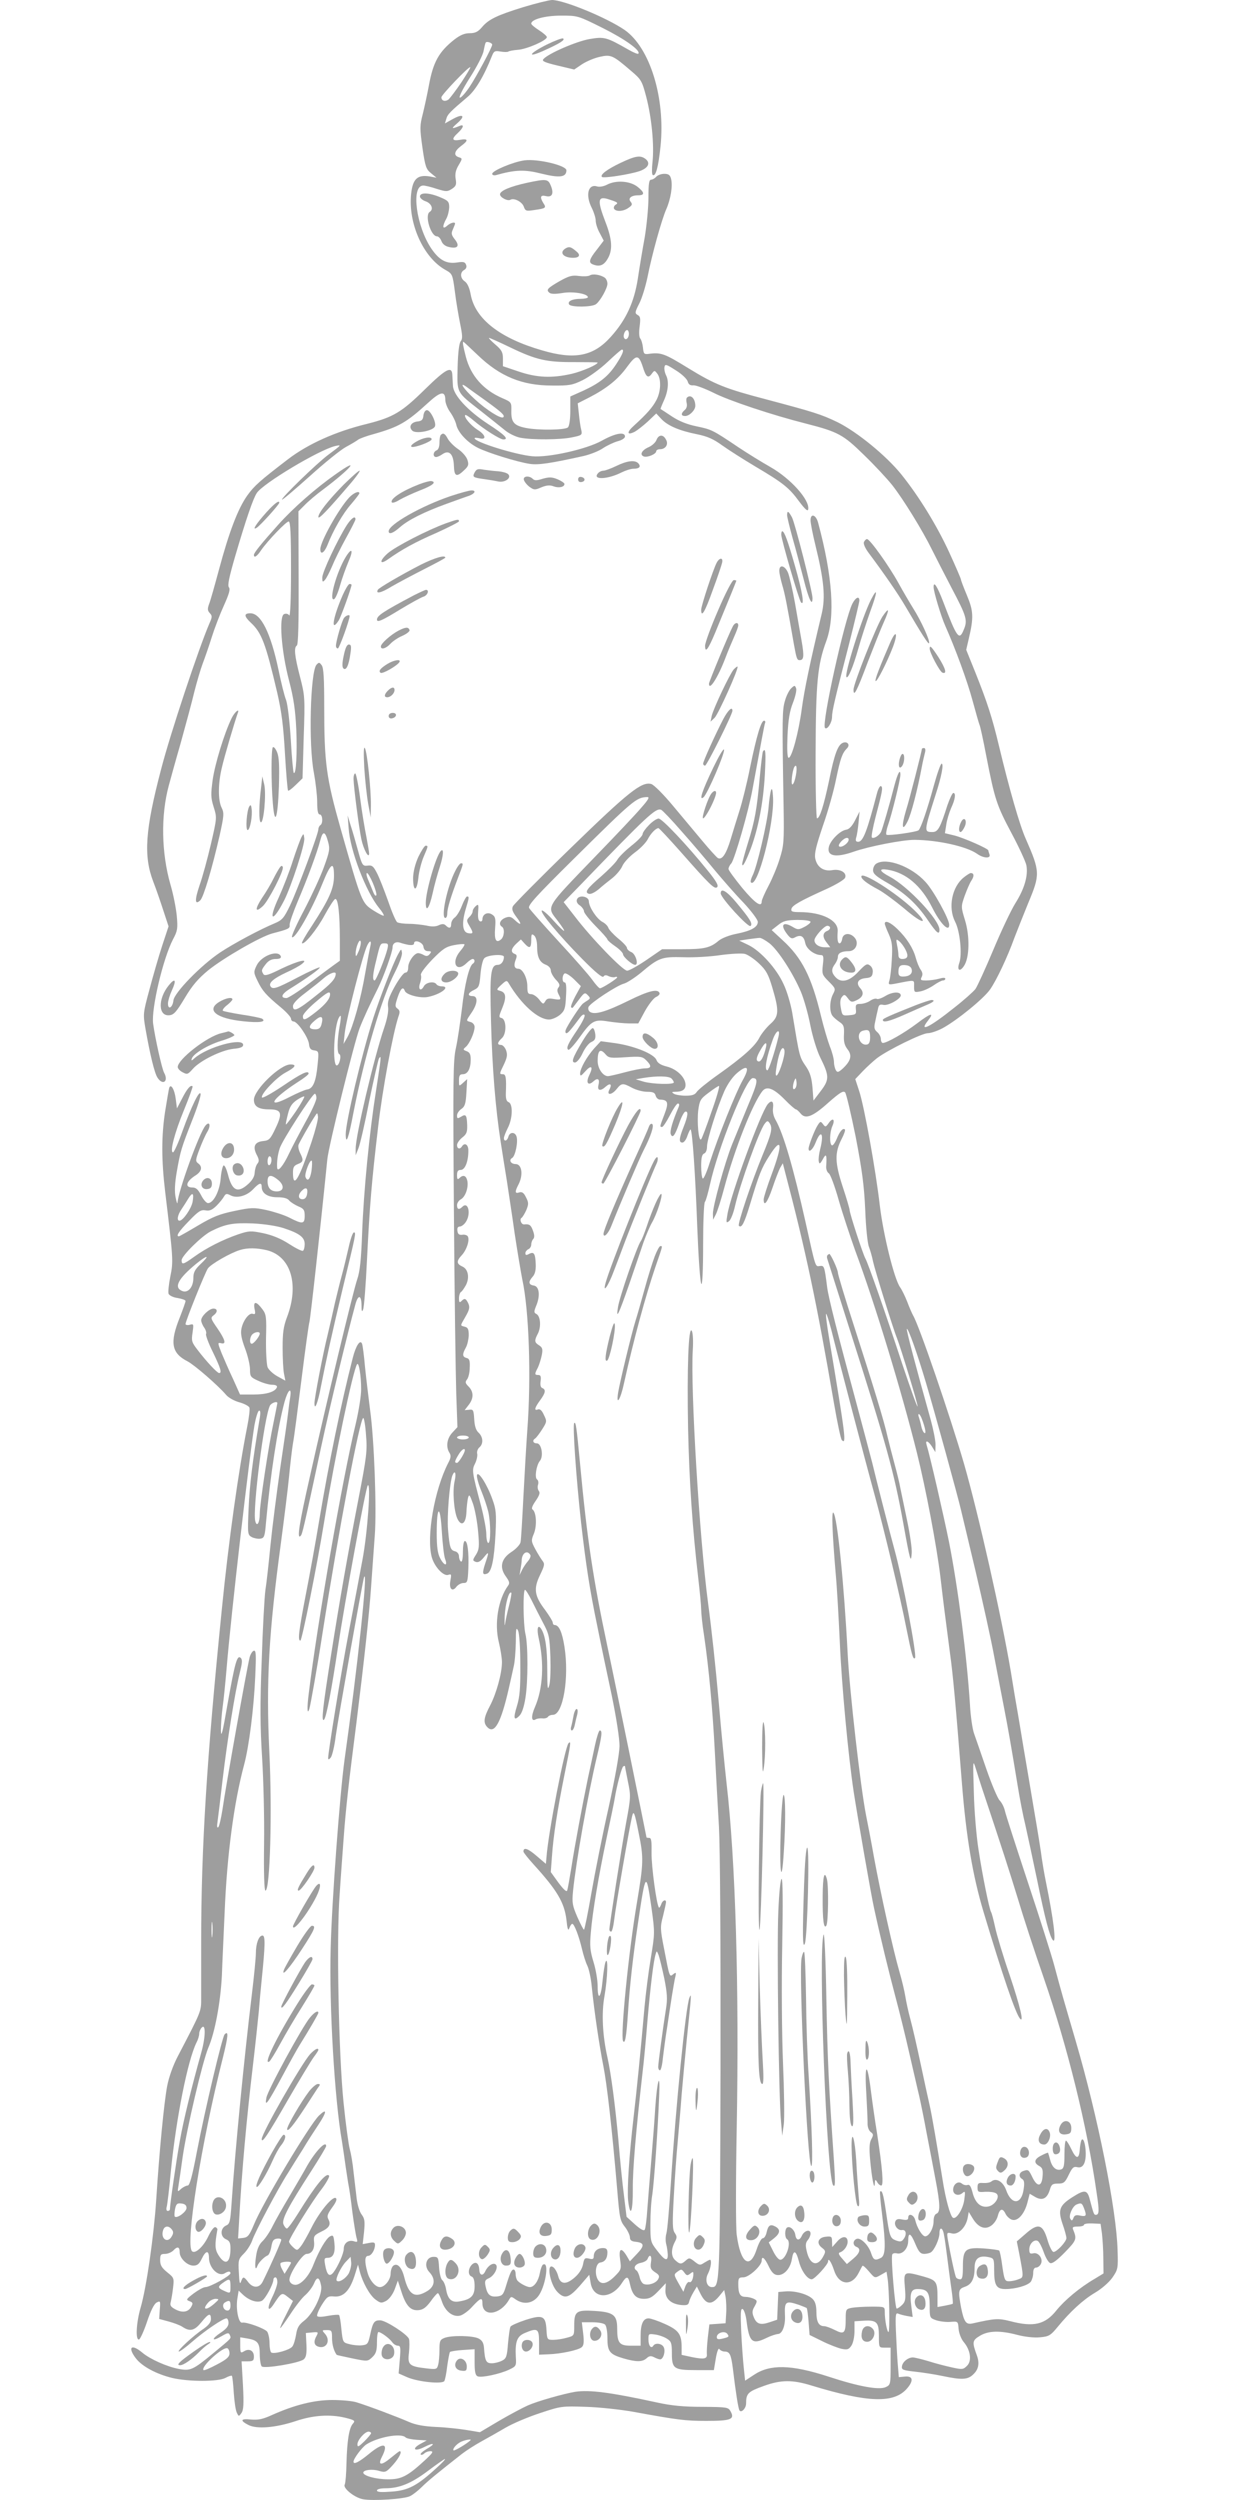
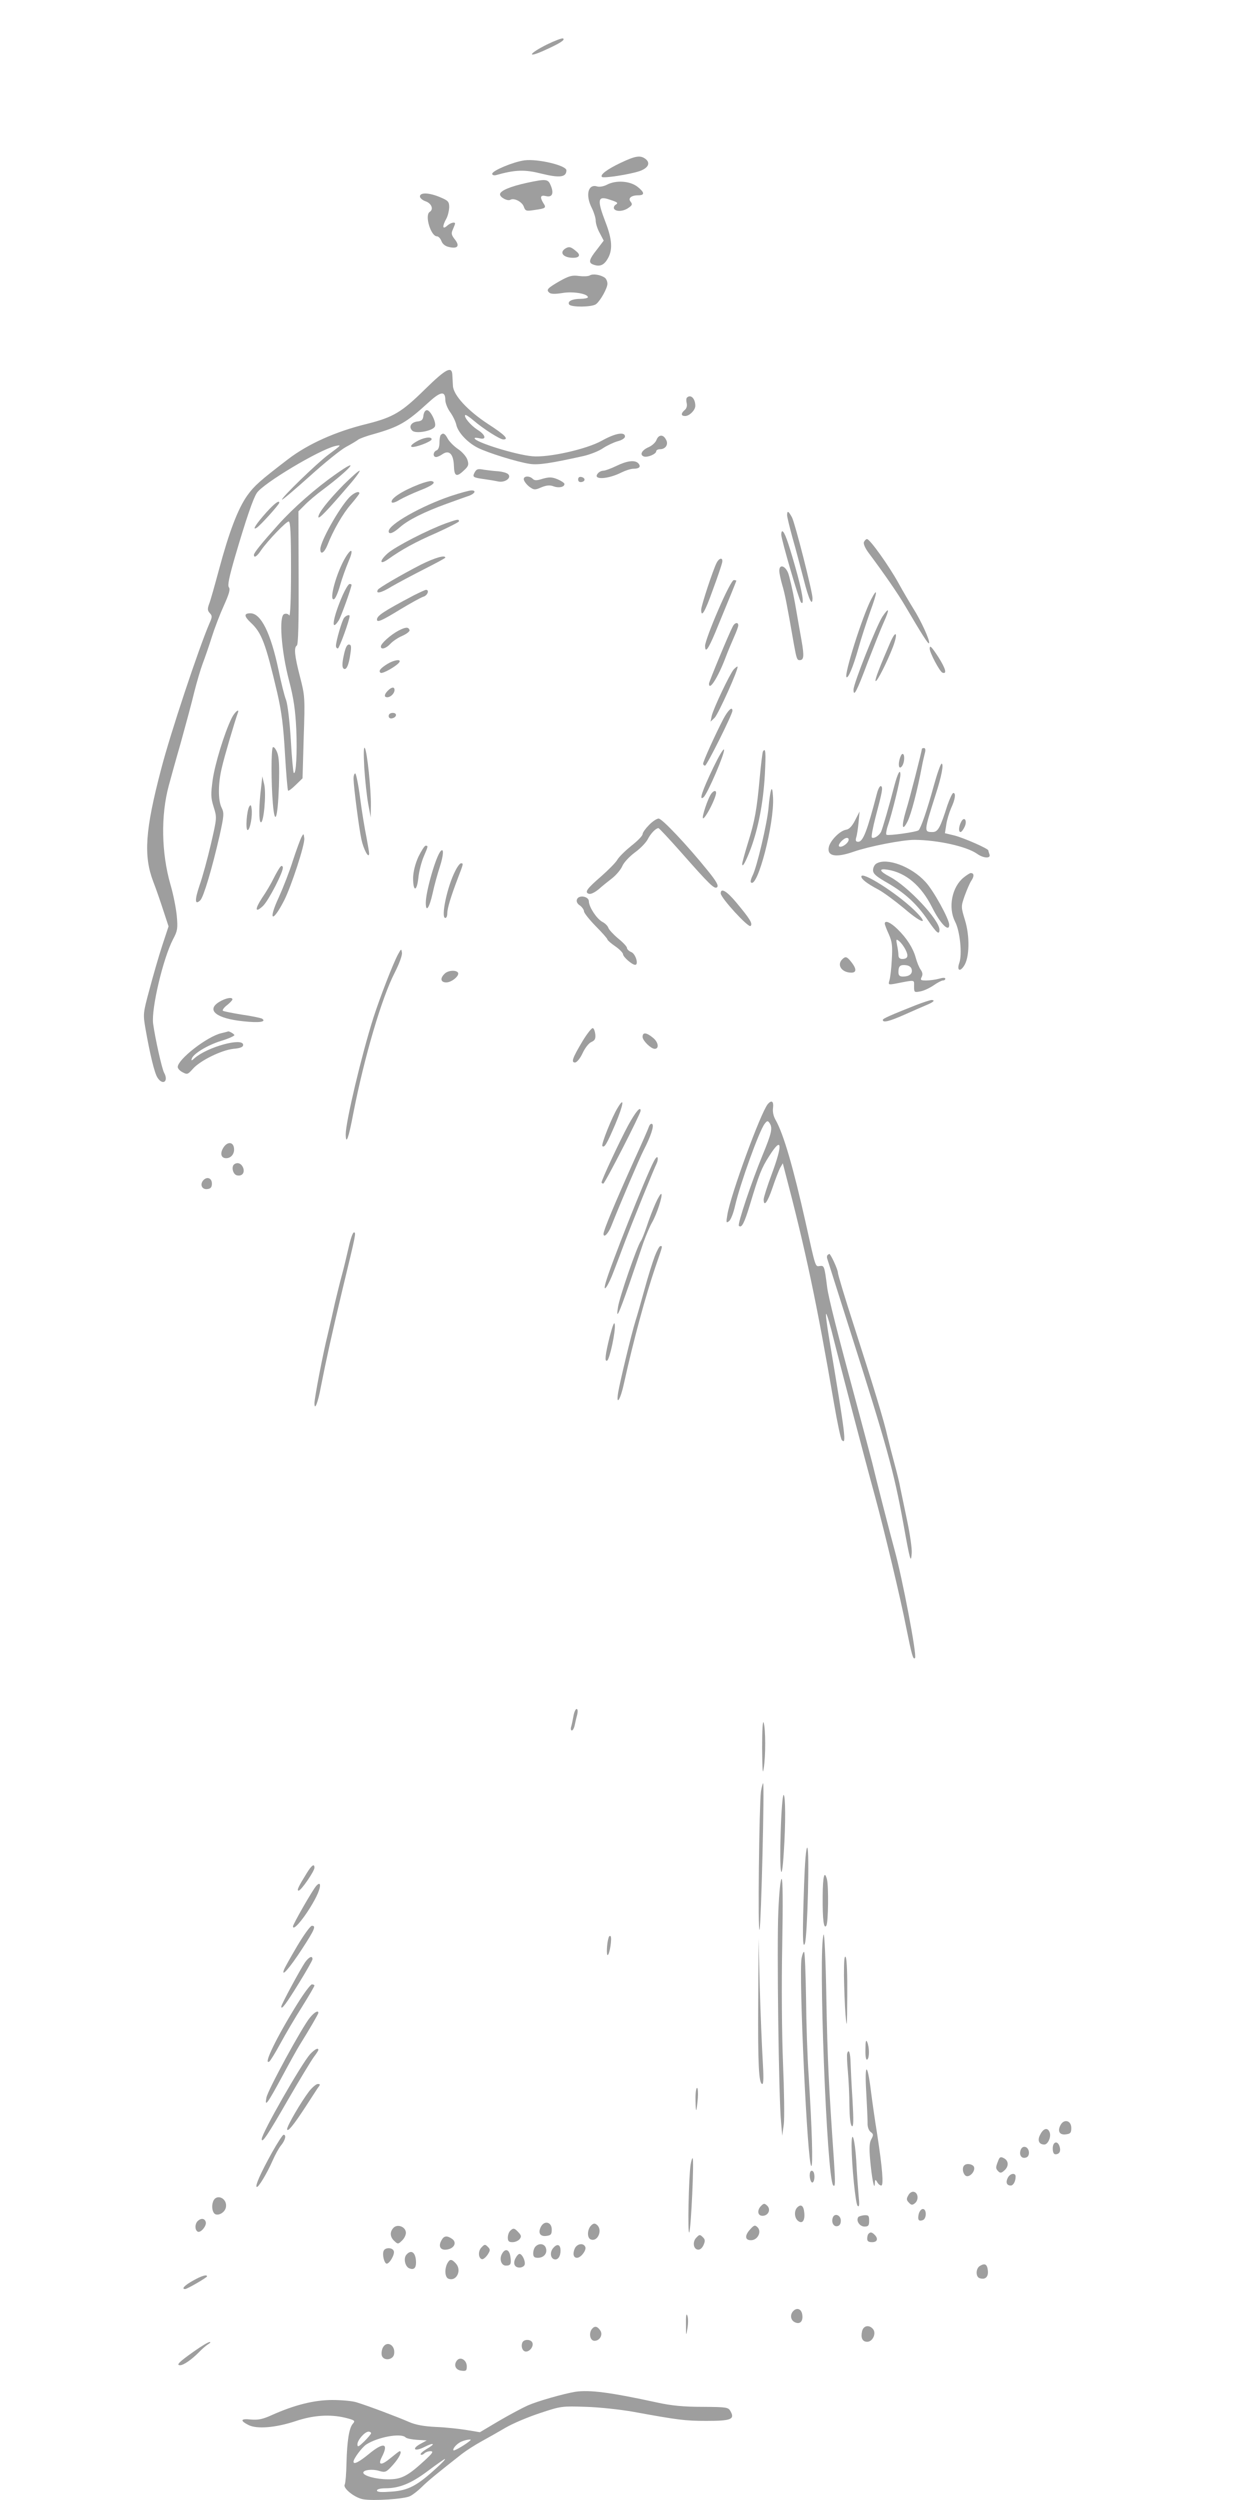
<svg xmlns="http://www.w3.org/2000/svg" version="1.0" width="640pt" height="1280pt" viewBox="0 0 640 1280" preserveAspectRatio="xMidYMid meet">
  <g transform="translate(0,1280) scale(0.1,-0.1)" fill="#9e9e9e" stroke="none">
-     <path d="M2681 12764 c-136 -42 -180 -63 -214 -104 -20 -23 -34 -30 -62 -30 -26 0 -48 -9 -78 -32 -80 -63 -109 -115 -131 -235 -8 -43 -22 -108 -31 -145 -16 -62 -16 -74 -2 -175 14 -97 19 -110 44 -130 l28 -23 -37 7 c-61 9 -85 -13 -93 -90 -16 -150 62 -325 174 -388 37 -21 38 -21 50 -112 6 -51 19 -125 27 -165 12 -59 13 -77 3 -89 -8 -9 -14 -57 -16 -131 -3 -137 -8 -127 117 -225 47 -37 102 -81 123 -98 21 -18 56 -35 80 -40 61 -12 208 -11 267 2 49 10 52 12 46 38 -4 14 -9 51 -12 81 l-6 55 59 30 c89 46 148 93 194 157 47 64 59 64 80 0 16 -52 27 -61 45 -37 15 20 15 20 30 1 20 -28 18 -90 -5 -134 -20 -38 -49 -71 -116 -132 -38 -34 -35 -51 6 -30 12 7 42 30 66 52 l43 41 25 -27 c32 -35 92 -61 182 -79 55 -11 86 -25 130 -57 32 -23 109 -72 171 -109 142 -84 172 -108 224 -179 30 -40 44 -52 46 -40 9 48 -90 158 -194 217 -44 25 -117 70 -162 100 -135 91 -139 92 -215 108 -49 10 -89 26 -127 51 -30 20 -56 37 -58 38 -1 0 7 21 18 45 22 49 26 100 9 130 -5 11 -9 29 -7 39 3 17 8 16 58 -16 31 -19 57 -44 61 -57 4 -15 12 -21 28 -20 12 2 59 -16 104 -38 78 -40 300 -114 474 -158 164 -42 190 -56 296 -160 55 -53 120 -123 146 -156 55 -70 154 -230 203 -330 19 -38 64 -126 100 -195 78 -148 83 -166 62 -215 -23 -57 -35 -40 -104 142 -31 81 -50 111 -50 77 0 -23 38 -150 60 -199 52 -117 113 -283 140 -384 17 -63 33 -118 35 -122 3 -4 19 -76 35 -161 43 -221 53 -251 129 -394 38 -71 72 -145 76 -164 10 -53 -10 -121 -56 -194 -23 -37 -74 -145 -114 -241 -40 -95 -81 -185 -91 -199 -11 -14 -59 -57 -109 -96 -125 -100 -183 -128 -134 -66 35 45 15 40 -56 -14 -65 -49 -154 -100 -175 -100 -5 0 -10 9 -10 20 0 11 -8 27 -19 36 -15 13 -17 23 -10 53 4 20 10 48 14 64 4 22 9 26 28 22 24 -6 92 32 89 50 -3 19 -43 17 -78 -4 -20 -12 -40 -19 -45 -15 -6 3 -21 -1 -34 -10 -13 -9 -36 -16 -50 -16 -22 0 -25 -4 -23 -27 3 -26 0 -28 -34 -31 -35 -3 -36 -2 -43 38 -5 27 -3 46 6 56 11 14 15 13 30 -7 15 -20 20 -22 43 -11 35 16 42 38 21 62 -24 26 -13 48 27 52 26 2 34 8 36 27 3 15 -3 30 -14 38 -15 11 -22 7 -59 -32 -46 -50 -89 -60 -118 -27 -21 23 -21 41 -2 66 8 11 15 27 15 37 0 19 19 29 56 29 36 0 54 43 29 70 -24 27 -59 22 -63 -7 -2 -13 -8 -23 -13 -23 -10 0 -13 20 -10 62 4 56 -80 98 -195 98 -37 0 -45 3 -42 16 3 18 46 42 181 103 48 22 90 47 94 57 10 26 -25 46 -65 39 -45 -8 -79 15 -88 60 -5 26 5 65 40 169 26 74 56 181 67 238 22 105 31 132 56 157 17 17 2 37 -21 28 -26 -10 -44 -58 -71 -193 -28 -132 -48 -194 -62 -194 -4 0 -8 152 -7 338 1 355 10 449 54 568 47 127 33 331 -41 607 -11 42 -39 51 -39 13 0 -14 11 -71 25 -128 44 -179 52 -267 32 -351 -61 -255 -89 -390 -102 -487 -16 -120 -51 -250 -67 -250 -7 0 -9 39 -6 113 4 84 11 126 28 169 12 31 20 65 16 74 -6 16 -8 16 -25 0 -10 -9 -25 -38 -32 -64 -14 -47 -15 -84 -7 -542 3 -180 1 -200 -20 -267 -12 -40 -38 -102 -57 -138 -19 -36 -35 -72 -35 -80 0 -33 -33 -11 -100 69 -38 47 -70 90 -70 97 0 7 6 20 14 28 17 20 89 269 109 381 48 260 60 326 64 338 3 6 1 12 -5 12 -15 0 -38 -76 -72 -241 -16 -81 -41 -180 -54 -220 -13 -41 -33 -106 -45 -146 -23 -76 -44 -108 -66 -96 -7 5 -41 42 -76 84 -35 42 -104 124 -153 183 -49 59 -99 109 -112 112 -49 13 -116 -40 -410 -326 -159 -154 -293 -290 -298 -300 -7 -15 -2 -28 18 -55 30 -39 25 -47 -9 -15 -18 17 -27 19 -48 11 -27 -11 -36 -34 -17 -46 15 -9 12 -51 -5 -65 -25 -21 -35 -2 -30 58 4 50 1 59 -16 70 -23 15 -49 1 -49 -25 0 -8 -6 -13 -12 -10 -9 3 -12 19 -10 47 3 39 2 43 -12 31 -9 -8 -16 -19 -16 -27 0 -7 -7 -20 -17 -29 -15 -16 -15 -19 0 -45 22 -37 21 -42 -5 -38 -30 4 -35 49 -14 122 19 63 19 66 7 66 -4 0 -16 -21 -26 -47 -10 -27 -27 -54 -37 -61 -10 -7 -18 -22 -18 -33 0 -22 -10 -25 -28 -7 -8 8 -18 9 -35 1 -16 -8 -38 -8 -63 -2 -22 4 -61 9 -89 9 -27 0 -55 4 -61 8 -7 4 -28 53 -47 109 -20 56 -45 120 -57 143 -18 35 -25 41 -48 38 -25 -3 -28 1 -49 77 -12 44 -29 103 -38 130 l-15 50 5 -65 c7 -114 89 -327 156 -409 16 -19 26 -37 24 -39 -2 -3 -27 10 -54 27 -58 38 -59 38 -166 415 -75 265 -85 339 -85 632 0 140 -3 195 -13 208 -12 16 -14 16 -27 2 -31 -39 -41 -408 -13 -552 9 -49 17 -117 17 -151 0 -44 4 -63 13 -63 15 0 18 -46 3 -55 -5 -3 -10 -13 -10 -21 0 -23 -107 -310 -145 -390 -31 -64 -40 -75 -78 -91 -77 -32 -211 -104 -279 -149 -99 -66 -236 -207 -240 -246 -4 -37 -28 -51 -28 -16 0 13 9 43 20 67 25 54 17 67 -16 26 -57 -70 -54 -160 4 -153 22 2 36 18 78 88 38 64 68 99 120 142 78 63 268 173 329 189 84 22 90 25 88 44 -1 10 18 64 41 119 50 117 100 252 116 314 13 50 25 47 40 -9 10 -35 7 -50 -21 -127 -17 -48 -63 -147 -101 -220 -39 -73 -67 -136 -63 -140 14 -14 99 134 155 272 44 109 60 119 60 42 0 -65 -24 -119 -113 -256 -31 -46 -54 -87 -51 -89 11 -11 77 70 116 143 24 44 48 81 54 83 15 5 24 -75 24 -209 l0 -107 -32 -23 c-18 -13 -76 -56 -129 -96 -53 -40 -104 -72 -112 -72 -34 0 -26 21 20 49 82 51 155 103 150 108 -3 2 -53 -20 -112 -51 -109 -57 -129 -64 -140 -46 -11 17 15 40 79 70 34 15 70 35 81 44 40 31 -17 18 -105 -24 -64 -32 -85 -38 -91 -28 -12 19 -11 22 12 52 14 18 30 26 51 26 19 0 28 4 26 13 -13 36 -100 4 -124 -46 -16 -33 -16 -37 5 -80 24 -50 43 -72 119 -135 29 -24 52 -50 52 -58 0 -7 6 -14 13 -14 20 0 75 -81 79 -115 2 -23 9 -31 27 -33 23 -4 24 -5 17 -74 -8 -85 -23 -122 -53 -126 -13 -2 -52 -19 -89 -38 -123 -64 -97 -14 38 74 32 20 58 40 58 45 0 19 -38 1 -132 -63 -57 -38 -105 -65 -107 -59 -6 18 74 102 120 127 51 27 61 42 26 42 -53 0 -187 -130 -187 -181 0 -34 24 -49 78 -49 63 0 70 -18 34 -94 -27 -58 -34 -65 -63 -68 -44 -4 -56 -27 -36 -68 14 -26 15 -36 5 -48 -7 -8 -13 -29 -14 -46 -1 -20 -12 -39 -33 -58 -54 -49 -83 -35 -104 49 -7 26 -16 47 -22 46 -5 -2 -12 -31 -15 -65 -5 -66 -37 -128 -65 -128 -8 0 -24 18 -35 40 -16 30 -26 40 -45 40 -41 0 -32 32 18 63 30 20 35 44 11 61 -14 11 -13 18 7 71 12 32 30 73 41 91 19 32 11 56 -10 31 -31 -36 -140 -337 -143 -394 -1 -10 -5 2 -10 27 -6 31 -4 71 6 130 19 108 23 121 79 264 26 65 45 125 43 135 -5 23 -46 -61 -93 -191 -21 -60 -43 -108 -48 -108 -18 0 8 100 55 214 27 66 47 121 45 124 -10 9 -28 -12 -53 -61 l-27 -52 -6 47 c-6 51 -26 83 -34 57 -2 -8 -11 -60 -20 -116 -20 -128 -20 -252 0 -418 41 -341 42 -353 26 -431 -8 -40 -12 -80 -9 -88 4 -9 24 -19 47 -22 22 -4 40 -10 40 -15 0 -5 -13 -42 -29 -83 -53 -131 -43 -184 39 -226 35 -18 155 -122 197 -171 12 -15 43 -32 69 -39 25 -7 48 -19 51 -27 3 -7 -2 -51 -11 -96 -44 -221 -96 -590 -130 -934 -78 -773 -106 -1225 -106 -1703 0 -118 0 -246 0 -285 0 -75 5 -64 -118 -300 -26 -49 -47 -109 -56 -155 -16 -84 -40 -331 -56 -580 -12 -187 -50 -452 -80 -555 -23 -79 -27 -169 -8 -163 6 2 25 43 41 91 19 57 36 91 49 98 19 10 20 8 16 -37 l-3 -47 48 -13 c26 -7 59 -19 72 -28 38 -25 61 -19 96 24 37 46 49 50 49 16 0 -16 -12 -31 -37 -49 -53 -35 -140 -116 -127 -117 6 0 37 23 70 52 62 54 156 118 174 118 5 0 10 -11 10 -24 0 -16 -12 -31 -41 -50 -49 -33 -45 -47 6 -17 31 18 36 19 42 5 7 -18 12 -12 -87 -94 -102 -84 -115 -90 -174 -79 -60 11 -148 50 -188 84 -55 46 -76 28 -33 -29 32 -42 105 -81 186 -101 85 -20 235 -20 273 0 16 9 31 13 33 11 3 -2 7 -42 10 -88 3 -46 10 -92 16 -102 9 -19 10 -19 23 -1 11 15 13 45 8 142 l-7 123 31 0 c28 0 32 4 32 25 0 30 -25 43 -51 26 -17 -10 -19 -8 -19 30 l0 42 36 -6 c53 -9 64 -22 64 -81 0 -29 5 -57 10 -62 13 -13 192 17 215 36 12 10 16 28 14 74 l-3 61 33 3 c30 3 32 2 22 -17 -17 -30 -13 -49 9 -56 42 -13 65 32 33 67 -15 17 -15 18 10 18 25 0 27 -3 27 -41 0 -32 9 -66 24 -86 1 -1 37 -9 80 -18 78 -16 78 -16 102 6 19 18 24 33 24 76 0 29 3 53 8 53 12 0 56 -32 70 -52 7 -10 20 -18 29 -18 14 0 15 -10 10 -71 l-6 -71 43 -19 c54 -24 180 -37 191 -20 4 7 11 42 15 78 5 35 11 67 14 71 4 3 33 8 66 10 l60 4 0 -66 c0 -51 4 -68 16 -73 20 -8 113 12 160 34 37 18 38 19 35 66 -4 78 6 105 46 122 66 28 73 23 73 -48 l0 -63 48 2 c63 2 152 21 170 36 11 9 13 26 8 70 l-7 58 54 0 c29 0 58 -5 65 -12 7 -7 12 -38 12 -69 0 -69 11 -83 82 -104 66 -19 97 -19 119 1 13 12 22 13 38 5 11 -6 25 -11 31 -11 16 0 29 42 18 63 -10 19 -43 23 -53 7 -11 -18 -25 0 -25 32 0 30 1 30 36 25 20 -3 47 -13 60 -22 21 -13 24 -23 24 -74 0 -79 10 -86 124 -86 l91 0 10 60 c6 36 14 55 18 48 5 -7 17 -13 27 -13 26 0 33 -15 42 -85 15 -125 28 -207 34 -216 9 -15 34 10 34 35 0 52 10 61 91 90 88 32 147 32 244 2 292 -89 424 -92 490 -14 34 40 29 64 -12 60 l-31 -3 -6 73 c-3 40 -7 115 -9 166 -3 81 -1 92 12 86 9 -4 29 -9 45 -12 l29 -5 -7 55 c-9 67 -1 88 31 88 51 0 63 -15 63 -85 0 -63 0 -63 34 -75 19 -6 52 -10 73 -8 38 3 38 3 41 -36 2 -23 13 -51 26 -67 35 -41 43 -97 17 -122 -19 -19 -24 -20 -78 -8 -32 7 -86 21 -120 32 -34 10 -70 19 -80 19 -25 -1 -51 -22 -55 -45 -3 -18 5 -21 67 -28 39 -4 102 -14 140 -22 100 -21 131 -20 160 10 26 25 31 57 16 97 -24 66 -23 75 15 98 43 27 104 29 194 5 39 -10 85 -15 115 -12 45 4 54 9 90 53 65 79 129 138 191 175 34 20 71 52 89 77 29 42 30 47 27 140 -5 206 -101 685 -214 1071 -64 219 -72 245 -111 391 -14 52 -75 244 -135 425 -60 182 -113 345 -117 364 -4 18 -16 42 -27 53 -10 10 -41 83 -68 161 -27 78 -55 160 -63 182 -8 22 -18 90 -21 150 -15 240 -61 598 -107 830 -26 129 -98 444 -115 498 -8 26 9 20 28 -10 l17 -28 1 38 c0 21 -11 77 -24 125 -76 272 -127 464 -123 468 6 7 53 -124 98 -276 43 -144 166 -592 179 -650 5 -19 38 -161 75 -315 36 -154 80 -352 96 -440 17 -88 39 -205 50 -260 21 -108 37 -200 69 -395 11 -69 29 -161 40 -205 10 -44 37 -170 60 -280 41 -201 65 -292 81 -309 19 -21 3 109 -36 299 -8 39 -17 93 -21 120 -3 28 -21 140 -40 250 -18 110 -43 254 -54 320 -11 66 -24 147 -30 180 -6 33 -22 127 -35 209 -48 283 -164 799 -239 1061 -72 247 -230 709 -261 760 -6 11 -20 43 -30 70 -11 28 -27 61 -37 75 -30 43 -85 267 -103 415 -21 183 -80 510 -106 589 l-20 61 38 40 c21 22 54 52 73 67 55 42 231 128 260 128 15 0 48 11 75 25 74 40 212 152 245 200 33 48 88 164 124 264 14 36 45 115 70 176 62 148 62 161 -12 330 -31 69 -84 254 -137 475 -35 147 -61 226 -120 374 l-48 119 13 56 c26 110 24 143 -9 222 -17 41 -31 77 -31 82 0 4 -27 67 -60 139 -63 137 -155 287 -246 400 -78 96 -225 216 -325 266 -85 41 -121 52 -369 118 -206 54 -259 75 -396 159 -122 75 -139 82 -204 73 -22 -3 -25 1 -28 32 -2 19 -8 40 -14 47 -6 7 -7 33 -3 62 5 40 4 51 -10 58 -15 9 -15 14 8 59 14 27 32 87 42 134 23 117 73 296 96 348 23 52 34 120 25 156 -5 20 -13 26 -35 26 -16 0 -34 -7 -41 -15 -7 -8 -19 -15 -26 -15 -11 0 -14 -21 -14 -92 0 -51 -9 -142 -19 -203 -11 -60 -27 -155 -35 -210 -19 -123 -61 -214 -140 -301 -88 -98 -184 -117 -350 -68 -216 62 -343 161 -366 286 -6 34 -17 58 -30 67 -24 16 -26 47 -3 59 10 6 14 16 9 27 -5 14 -14 16 -46 11 -53 -8 -90 11 -130 69 -79 115 -107 325 -43 325 9 0 40 -7 69 -17 49 -15 54 -15 78 0 21 14 24 22 19 51 -4 25 0 45 15 70 20 34 20 35 1 41 -28 9 -23 31 11 57 40 29 38 40 -5 32 -41 -7 -45 4 -10 36 28 26 33 45 10 36 -44 -18 -47 -16 -15 12 45 39 32 52 -21 23 l-41 -23 7 23 c6 24 22 39 107 111 41 33 86 108 127 212 10 25 15 27 44 22 19 -3 36 -3 40 0 3 3 25 7 49 9 45 3 148 48 148 65 0 5 -18 21 -40 35 -22 14 -40 29 -40 34 0 22 71 41 153 41 85 0 86 0 214 -64 114 -57 196 -116 181 -131 -2 -3 -25 6 -49 20 -114 65 -124 68 -201 55 -68 -12 -213 -75 -236 -103 -9 -10 7 -17 74 -33 l84 -20 40 27 c23 15 63 32 91 38 57 13 67 8 159 -71 53 -45 57 -51 79 -135 27 -104 41 -243 32 -331 -4 -35 -4 -65 1 -68 15 -10 29 40 40 148 25 247 -54 503 -183 594 -91 63 -312 154 -373 154 -17 -1 -82 -17 -145 -36z m-161 -193 c0 -13 -80 -162 -116 -216 -20 -30 -42 -55 -49 -55 -8 0 12 41 50 101 36 56 68 118 71 138 4 20 8 39 11 43 4 8 33 -1 33 -11z m-158 -193 c-27 -40 -57 -79 -65 -87 -17 -13 -37 -8 -37 11 0 12 141 160 148 154 2 -2 -19 -37 -46 -78z m858 -1287 c0 -22 -16 -36 -24 -22 -8 12 3 41 15 41 5 0 9 -9 9 -19z m-607 -70 c133 -64 186 -76 330 -75 64 0 117 -1 117 -2 0 -11 -78 -45 -133 -58 -101 -23 -178 -20 -272 12 l-80 27 0 39 c0 32 -6 44 -39 72 -22 19 -36 34 -32 34 4 0 53 -22 109 -49z m-167 -39 c113 -109 227 -156 379 -156 91 -1 106 2 159 28 32 16 89 57 126 92 37 35 70 64 74 64 13 0 5 -22 -28 -73 -41 -63 -84 -98 -171 -138 l-65 -29 0 -73 c0 -43 -5 -78 -12 -85 -14 -14 -150 -16 -216 -3 -60 12 -75 29 -74 86 1 45 1 46 -45 66 -98 42 -163 115 -188 213 -14 55 -18 76 -12 76 1 0 34 -31 73 -68z m43 -235 c81 -59 97 -74 88 -83 -11 -11 -88 38 -146 92 -57 52 -85 94 -42 63 10 -8 55 -40 100 -72z m1586 -1916 c-4 -23 -11 -44 -17 -47 -10 -6 -2 70 9 89 11 18 15 -4 8 -42z m-793 -168 c-27 -32 -130 -141 -229 -243 -265 -275 -256 -259 -198 -334 52 -69 42 -69 -20 -1 -29 33 -57 57 -61 53 -10 -10 87 -126 207 -248 68 -69 104 -98 109 -90 5 8 13 9 26 2 11 -5 25 -7 32 -5 6 3 12 2 12 -1 0 -7 -77 -56 -88 -56 -5 0 -23 20 -40 44 -17 24 -95 113 -173 197 -77 84 -145 161 -150 170 -7 14 37 62 229 252 306 303 320 314 375 316 15 1 7 -13 -31 -56z m209 -121 c52 -58 127 -147 168 -197 41 -49 107 -125 148 -167 40 -43 73 -87 73 -98 0 -27 -34 -46 -109 -61 -37 -7 -74 -22 -91 -35 -43 -37 -74 -44 -186 -44 l-104 0 -80 -55 c-44 -30 -89 -55 -99 -55 -22 0 -182 165 -268 278 l-57 73 80 82 c351 364 391 401 419 391 7 -3 55 -53 106 -112z m-1582 -263 c12 -28 20 -56 18 -62 -3 -7 -9 -1 -15 13 -6 14 -17 42 -26 63 -9 20 -12 37 -7 37 5 0 18 -23 30 -51z m2241 -199 c0 -5 -14 -17 -32 -26 -29 -15 -34 -15 -59 0 -51 30 -66 11 -28 -38 17 -22 24 -24 40 -15 29 15 45 6 52 -30 6 -30 47 -61 81 -61 12 0 14 -10 9 -50 -5 -47 -4 -51 30 -85 36 -36 36 -38 22 -65 -18 -35 -19 -91 -2 -112 6 -8 23 -22 36 -31 21 -14 24 -23 22 -65 -2 -36 3 -54 18 -74 25 -31 18 -59 -23 -98 -23 -21 -29 -22 -36 -10 -5 8 -10 27 -10 42 0 15 -9 51 -21 80 -11 29 -32 100 -46 158 -48 199 -97 296 -197 387 l-55 51 32 25 c27 22 43 26 100 27 37 0 67 -4 67 -10z m100 -30 c0 -6 -6 -13 -14 -16 -24 -9 -26 -31 -5 -58 l20 -26 -28 0 c-30 0 -53 16 -53 36 0 18 50 74 66 74 8 0 14 -5 14 -10z m-1500 -97 c0 -54 13 -81 46 -93 14 -6 24 -18 24 -28 0 -11 11 -31 25 -47 20 -20 23 -30 15 -40 -8 -10 -8 -19 -1 -34 16 -30 14 -32 -23 -26 -27 5 -36 3 -44 -11 -10 -17 -12 -17 -32 9 -12 15 -30 27 -41 27 -16 0 -19 7 -19 40 0 43 -24 90 -46 90 -20 0 -25 16 -14 45 8 20 7 27 -5 31 -22 9 -18 27 8 52 l24 22 18 -20 c26 -29 35 -25 35 16 0 31 2 35 15 24 9 -8 15 -30 15 -57z m1190 17 c44 -35 121 -154 161 -249 15 -36 37 -113 48 -171 12 -60 34 -131 51 -165 46 -93 47 -112 3 -170 l-38 -50 -5 66 c-4 48 -12 76 -31 105 -37 55 -34 45 -73 280 -8 45 -27 110 -44 145 -36 80 -117 169 -179 200 l-48 23 45 7 c25 3 51 7 59 7 7 1 30 -12 51 -28z m-2104 -41 c-12 -28 -15 -30 -15 -12 -1 31 21 83 26 62 2 -9 -3 -32 -11 -50z m60 26 c-3 -13 -15 -75 -26 -137 -22 -131 -63 -277 -91 -328 l-20 -35 6 55 c8 74 95 412 116 451 14 27 22 23 15 -6z m197 7 c17 -2 27 0 27 8 0 22 45 6 48 -17 2 -15 10 -23 24 -23 17 0 18 -3 8 -15 -9 -11 -17 -12 -30 -5 -10 6 -23 10 -29 10 -20 0 -51 -44 -51 -72 0 -18 -5 -28 -15 -28 -8 0 -32 -32 -54 -71 -31 -56 -38 -79 -34 -105 3 -21 -4 -59 -20 -106 -52 -153 -147 -555 -146 -620 l0 -33 14 35 c8 19 33 127 55 240 23 112 46 211 50 220 14 22 12 9 -15 -166 -34 -215 -63 -511 -71 -729 -5 -135 -11 -194 -25 -235 -21 -61 -158 -631 -243 -1013 -54 -237 -67 -322 -47 -301 9 9 14 30 106 459 47 218 135 581 175 728 14 50 30 47 31 -5 0 -32 2 -38 8 -23 5 11 14 126 20 255 14 278 23 392 57 680 22 191 76 481 104 565 9 24 7 32 -5 41 -13 10 -13 16 1 58 16 47 28 57 37 32 8 -20 82 -39 120 -30 66 14 116 54 68 54 -11 0 -23 5 -26 10 -11 18 -54 11 -65 -10 -16 -29 -31 -15 -19 17 5 15 7 33 4 41 -3 8 20 39 58 79 54 55 70 66 112 74 26 5 50 7 53 4 2 -2 -7 -18 -22 -35 -49 -59 -19 -113 34 -60 11 11 25 20 30 20 12 0 13 -17 1 -24 -19 -12 -42 -106 -56 -231 -9 -71 -22 -162 -31 -202 -14 -63 -15 -160 -10 -835 3 -419 9 -840 12 -934 l6 -171 -26 -28 c-28 -30 -34 -73 -15 -103 9 -14 8 -26 -6 -52 -71 -138 -113 -379 -84 -484 14 -49 61 -99 85 -89 15 5 16 2 10 -30 -8 -42 10 -60 31 -31 8 10 24 19 36 19 20 0 22 5 25 75 3 84 -4 140 -18 140 -6 0 -10 -25 -10 -56 0 -34 -4 -53 -10 -49 -5 3 -10 15 -10 27 0 11 -8 22 -19 25 -25 6 -29 18 -37 111 -6 70 8 239 22 277 13 32 21 13 12 -27 -12 -50 -4 -153 13 -192 20 -44 44 -29 47 29 1 28 5 61 8 75 6 22 9 18 26 -30 10 -30 22 -94 26 -143 7 -76 5 -91 -11 -117 -18 -28 -18 -30 -1 -37 12 -4 24 2 41 23 27 34 28 30 7 -32 -16 -49 -14 -60 10 -51 23 9 36 71 43 202 5 106 3 127 -16 179 -27 76 -74 149 -79 123 -2 -10 8 -46 22 -80 14 -34 30 -82 36 -107 13 -59 13 -160 0 -160 -5 0 -10 20 -10 44 0 24 -12 88 -26 142 -48 181 -49 187 -31 222 8 17 13 40 10 50 -2 10 3 24 11 31 22 18 20 54 -4 76 -13 12 -20 33 -22 69 -3 47 -5 51 -26 48 l-23 -2 20 26 c27 34 27 68 0 95 -17 17 -18 23 -8 36 7 8 14 35 14 60 2 37 -2 47 -16 50 -22 6 -23 19 -4 53 8 14 14 42 15 63 0 31 -4 40 -20 44 -25 7 -25 2 4 53 20 35 22 47 14 66 -13 27 -19 29 -36 12 -9 -9 -12 -6 -12 14 0 15 5 30 10 33 6 3 17 20 26 36 19 38 11 81 -18 94 -31 14 -32 28 -4 58 26 28 42 79 31 97 -4 6 -16 10 -28 8 -16 -2 -23 3 -25 20 -2 14 2 22 12 22 8 0 22 10 30 22 29 41 14 110 -17 79 -17 -17 -27 -13 -27 9 0 10 9 24 19 29 24 13 40 60 34 94 -6 29 -22 34 -41 15 -9 -9 -12 -6 -12 15 0 20 5 27 19 27 22 0 39 43 39 98 1 31 -19 45 -33 22 -10 -16 -25 -12 -25 7 0 10 12 27 27 39 22 17 26 28 25 64 -2 52 -7 58 -32 42 -17 -10 -20 -10 -20 7 0 10 10 25 22 33 18 12 23 27 26 84 l4 69 -21 -19 c-21 -19 -21 -19 -21 12 0 25 4 32 20 32 25 0 40 29 40 75 0 27 -5 37 -21 43 -19 7 -19 9 -4 22 19 16 45 74 45 102 0 11 -9 22 -20 25 -25 7 -25 5 5 49 31 46 33 84 5 84 -29 0 -25 17 8 32 24 12 27 19 32 79 3 36 11 73 19 82 14 18 101 24 101 8 0 -23 -14 -41 -31 -41 -37 0 -42 -42 -35 -290 6 -238 23 -447 50 -620 8 -52 22 -140 31 -195 8 -55 27 -176 40 -270 14 -93 32 -199 39 -235 35 -159 46 -503 26 -770 -5 -69 -14 -222 -20 -340 -6 -118 -12 -225 -15 -237 -3 -12 -24 -35 -48 -50 -52 -35 -61 -79 -26 -126 17 -24 20 -33 10 -46 -50 -69 -71 -193 -47 -289 9 -37 16 -83 16 -102 0 -58 -29 -161 -60 -221 -34 -64 -37 -90 -14 -113 36 -36 69 23 109 199 9 39 20 89 25 112 6 23 10 79 11 125 0 70 2 79 12 58 6 -15 11 -86 11 -175 1 -118 -3 -163 -17 -209 -20 -64 -16 -80 13 -50 12 12 23 45 30 89 14 85 14 275 0 330 -11 48 -13 225 -2 225 4 0 19 -24 33 -52 14 -29 41 -81 59 -116 31 -58 34 -71 38 -175 2 -62 0 -128 -6 -147 -8 -28 -10 -13 -10 81 0 109 -10 176 -31 209 -17 26 -24 2 -13 -47 29 -129 22 -258 -19 -353 -21 -48 -19 -77 4 -63 7 4 22 6 34 5 11 -2 24 2 28 7 3 6 15 11 26 11 52 0 84 190 59 349 -12 76 -28 111 -51 111 -5 0 -9 6 -9 13 0 6 -18 35 -39 64 -55 72 -60 109 -26 179 23 48 25 57 13 72 -7 9 -24 36 -37 60 -22 41 -22 45 -7 81 16 41 12 110 -8 123 -6 4 0 20 17 44 19 28 23 41 16 50 -6 7 -8 22 -4 33 3 10 1 22 -5 26 -14 9 -4 73 14 95 20 23 9 90 -15 90 -20 0 -25 15 -9 25 6 4 22 25 36 47 24 38 25 41 9 73 -10 23 -20 32 -30 29 -22 -9 -18 8 10 46 28 38 31 55 12 63 -9 3 -12 16 -9 36 3 24 0 31 -12 31 -19 0 -20 4 -2 38 7 15 16 44 20 64 6 31 3 39 -14 50 -24 15 -25 24 -6 60 17 33 14 88 -7 100 -14 7 -14 12 -1 44 21 51 15 98 -13 102 -27 4 -29 19 -6 45 12 13 17 33 16 63 -2 56 -9 67 -34 54 -15 -8 -19 -7 -19 4 0 7 7 16 15 20 8 3 15 14 15 24 0 10 5 23 10 28 7 7 7 21 -1 42 -10 30 -19 36 -45 33 -15 -2 -26 27 -13 34 5 4 16 22 24 40 12 30 12 38 -2 65 -11 23 -20 29 -34 25 -23 -8 -24 3 -4 41 25 49 17 104 -15 104 -25 0 -36 21 -18 31 17 10 32 86 22 112 -9 23 -35 21 -41 -3 -6 -22 -23 -27 -23 -7 0 7 9 30 20 52 25 48 27 123 4 132 -11 4 -15 18 -14 47 3 78 0 96 -15 96 -19 0 -19 1 6 52 16 35 18 48 10 71 -6 15 -17 27 -26 27 -21 0 -19 13 5 35 25 23 23 98 -3 103 -14 3 -13 9 5 52 22 54 19 79 -12 87 -19 5 -19 7 7 31 25 23 28 24 38 7 64 -108 150 -185 206 -185 15 0 40 11 56 24 24 21 28 32 31 95 3 48 1 71 -7 71 -14 0 -14 37 0 46 6 3 27 -10 47 -29 l36 -36 -28 -51 c-15 -28 -25 -54 -22 -57 3 -4 7 -4 9 -2 2 2 16 21 32 42 26 35 30 37 44 22 14 -14 14 -17 1 -26 -8 -5 -20 -13 -25 -17 -13 -9 -79 -110 -88 -134 -4 -10 -2 -18 3 -18 8 0 22 16 69 79 11 15 20 20 24 14 4 -6 -13 -39 -36 -74 -49 -72 -60 -96 -47 -104 4 -3 29 24 55 60 64 90 77 97 150 85 33 -5 81 -10 107 -10 l46 0 34 63 c19 34 44 66 56 72 12 5 21 14 19 20 -8 24 -55 13 -160 -39 -116 -57 -172 -73 -196 -57 -8 5 -11 16 -8 25 8 20 146 111 182 120 15 4 54 29 87 56 91 77 106 82 217 79 53 -2 139 3 191 11 52 7 108 10 124 6 15 -4 48 -26 72 -49 37 -35 48 -55 69 -126 35 -118 33 -145 -11 -184 -20 -18 -44 -48 -55 -68 -22 -45 -84 -100 -212 -191 -54 -38 -103 -78 -110 -89 -9 -14 -23 -19 -57 -19 -25 0 -52 5 -60 10 -12 8 -11 10 7 10 36 0 53 11 53 35 0 38 -44 81 -95 94 -32 8 -48 18 -54 34 -12 31 -114 72 -211 86 l-74 10 -34 -37 c-38 -43 -72 -103 -72 -129 1 -15 5 -12 26 11 32 36 43 26 21 -19 -19 -39 -6 -57 22 -31 22 20 33 11 25 -20 -7 -29 11 -32 38 -7 23 20 33 12 18 -16 -16 -31 13 -28 38 4 24 30 31 31 79 5 21 -11 55 -20 76 -20 30 0 40 -4 44 -20 3 -11 13 -20 22 -20 41 -1 46 -15 23 -75 -25 -65 -25 -65 -12 -65 5 0 23 27 40 60 17 33 35 60 41 60 7 0 8 -7 4 -17 -32 -75 -46 -125 -41 -139 9 -25 22 -8 44 56 10 30 24 56 30 58 17 5 15 -20 -8 -78 -24 -60 -25 -80 -6 -80 8 0 20 16 26 36 7 19 14 33 16 31 9 -9 24 -226 34 -500 6 -155 15 -286 21 -291 5 -6 9 69 9 200 0 116 4 214 9 220 5 5 16 45 26 89 40 184 185 545 219 545 30 0 26 -22 -25 -142 -28 -68 -64 -157 -81 -198 -38 -96 -98 -314 -98 -354 l1 -31 13 25 c8 14 28 77 45 141 52 195 145 431 195 493 22 27 57 14 114 -44 27 -28 53 -50 57 -50 4 0 14 -9 24 -21 25 -31 62 -17 144 57 56 49 74 61 84 51 6 -7 30 -109 54 -227 33 -172 43 -247 49 -375 3 -88 12 -173 19 -189 6 -16 16 -49 21 -75 10 -46 103 -345 122 -391 21 -54 109 -343 106 -351 -2 -5 -36 91 -77 213 -90 274 -176 519 -190 544 -13 23 -81 232 -81 249 0 6 -16 61 -36 121 -40 123 -41 172 -4 244 12 23 19 44 16 47 -10 10 -27 -10 -42 -48 -9 -21 -20 -36 -25 -33 -13 8 -11 68 3 99 15 34 2 45 -19 15 -15 -21 -17 -22 -29 -6 -12 16 -14 16 -28 -6 -15 -23 -46 -103 -46 -119 0 -24 22 -5 36 31 28 71 44 47 23 -35 -6 -23 -9 -51 -7 -61 3 -16 7 -14 21 11 17 32 21 24 17 -37 -1 -14 5 -30 13 -35 8 -4 31 -66 51 -137 20 -70 59 -187 85 -260 102 -274 238 -723 316 -1036 45 -181 101 -476 120 -635 15 -129 21 -176 49 -390 15 -107 29 -259 61 -665 22 -277 55 -473 111 -660 98 -327 163 -517 186 -545 22 -26 2 60 -52 221 -34 98 -67 209 -75 247 -8 37 -17 72 -21 78 -9 16 -43 181 -64 319 -11 69 -22 202 -24 295 -5 164 -5 168 10 120 8 -27 22 -70 30 -95 106 -317 142 -430 185 -570 27 -91 87 -275 134 -410 121 -351 221 -756 270 -1099 14 -92 13 -111 -5 -111 -9 0 -11 6 -30 78 -13 51 -26 53 -90 12 -66 -42 -74 -65 -50 -136 11 -31 20 -64 20 -73 0 -18 -49 -71 -66 -71 -7 0 -21 28 -31 62 -24 81 -48 88 -113 30 l-44 -38 12 -60 c24 -127 24 -124 -4 -134 -14 -6 -36 -10 -48 -10 -21 0 -24 7 -34 76 -5 41 -13 78 -16 81 -3 3 -39 8 -79 11 -95 6 -107 -4 -107 -94 0 -49 -3 -64 -14 -64 -8 0 -18 4 -21 10 -6 10 -30 123 -42 193 -6 37 -5 38 20 32 32 -9 71 29 81 77 l6 33 20 -33 c28 -46 62 -60 94 -38 14 9 29 30 34 48 10 40 25 45 40 14 6 -13 21 -27 33 -31 30 -10 65 30 80 90 l11 43 29 -17 c36 -20 60 -8 74 37 8 28 14 32 42 32 29 0 36 5 55 45 18 37 25 44 44 39 28 -7 44 20 43 73 -1 48 -14 85 -23 63 -3 -8 -7 -31 -8 -50 -4 -47 -19 -44 -43 7 -11 23 -23 42 -27 43 -5 0 -8 -32 -8 -70 0 -56 -3 -72 -16 -77 -25 -9 -47 9 -57 48 -5 19 -10 35 -11 37 -2 1 -17 -5 -34 -14 -37 -18 -41 -38 -11 -54 16 -9 20 -19 17 -53 -4 -52 -26 -56 -50 -9 -21 44 -23 45 -47 37 -24 -7 -28 -30 -7 -42 10 -6 12 -20 7 -52 -11 -80 -63 -82 -90 -3 -16 43 -51 63 -75 43 -7 -6 -25 -9 -42 -8 -25 2 -29 -2 -29 -23 0 -23 3 -25 40 -22 22 1 47 -2 55 -8 24 -15 -7 -64 -44 -68 -37 -5 -64 21 -77 74 -8 30 -15 41 -25 37 -8 -3 -21 0 -29 7 -19 16 -45 -3 -45 -32 0 -24 26 -34 47 -17 15 13 16 10 10 -35 -7 -48 -41 -101 -58 -91 -14 9 -38 98 -53 195 -26 162 -55 333 -66 380 -6 25 -26 118 -45 207 -19 90 -43 195 -54 235 -11 40 -22 93 -26 118 -4 25 -17 81 -30 125 -31 106 -97 404 -130 585 -14 80 -33 177 -41 217 -28 142 -84 632 -94 828 -18 350 -53 701 -73 720 -10 11 -6 -103 12 -315 6 -63 15 -221 21 -351 9 -213 43 -579 71 -764 20 -129 89 -527 104 -594 32 -148 77 -333 110 -456 19 -71 51 -200 70 -285 20 -85 42 -184 51 -220 8 -36 26 -123 39 -195 14 -71 34 -177 45 -235 24 -126 25 -166 5 -174 -9 -3 -15 -18 -15 -38 0 -36 -23 -78 -43 -78 -15 0 -42 44 -51 83 -7 28 -36 38 -36 12 0 -11 -8 -13 -30 -9 -22 5 -31 2 -36 -10 -8 -20 13 -47 34 -44 21 4 26 -22 9 -45 -10 -15 -18 -16 -40 -8 -30 12 -32 18 -51 149 -13 88 -20 111 -30 101 -2 -2 2 -53 10 -114 20 -160 18 -212 -5 -225 -31 -16 -39 -12 -51 24 -13 41 -54 81 -74 73 -20 -8 -21 -33 -1 -41 24 -9 18 -32 -17 -61 l-32 -27 -24 28 c-19 21 -21 29 -11 32 20 6 39 33 39 54 0 31 -28 32 -54 1 l-25 -28 -1 28 c0 26 -3 28 -32 25 -40 -4 -50 -34 -19 -57 18 -14 19 -19 8 -40 -30 -60 -71 -49 -87 25 -7 29 -5 42 6 55 7 8 14 23 14 33 0 25 -33 16 -45 -12 -12 -26 -29 -24 -33 6 -4 25 -27 46 -42 37 -13 -8 -13 -52 0 -60 24 -15 -6 -105 -35 -105 -9 0 -25 20 -37 45 l-22 44 27 21 c32 26 34 45 7 60 -26 14 -37 7 -45 -30 -4 -17 -12 -30 -20 -30 -7 0 -21 -26 -31 -57 -35 -106 -83 -70 -102 75 -5 34 -5 280 0 545 13 725 -6 1370 -52 1767 -10 90 -26 251 -40 415 -16 182 -37 377 -55 510 -44 333 -90 1094 -78 1291 3 47 1 89 -5 100 -17 30 -25 -195 -19 -501 6 -272 22 -507 52 -765 8 -69 15 -141 15 -160 0 -19 6 -80 15 -135 25 -171 44 -382 55 -595 6 -113 15 -285 21 -383 6 -111 9 -581 8 -1240 -3 -1107 -3 -1117 -44 -1117 -26 0 -37 37 -20 69 15 29 20 71 10 71 -3 0 -16 -7 -29 -15 -21 -14 -25 -14 -50 6 -25 20 -28 20 -45 5 -22 -20 -30 -20 -53 1 -22 19 -23 54 -4 92 13 24 13 31 1 48 -12 17 -13 48 -5 189 5 93 14 219 20 279 5 61 15 169 20 240 6 72 18 198 26 280 25 240 25 243 14 217 -19 -45 -70 -555 -95 -947 -8 -126 -18 -243 -23 -260 -5 -16 -5 -41 -1 -55 4 -14 7 -38 8 -53 1 -38 -16 -31 -56 22 -32 41 -33 46 -33 134 0 51 4 119 10 152 9 63 28 326 35 505 6 130 -10 83 -20 -60 -3 -52 -12 -171 -20 -265 -8 -93 -17 -210 -21 -260 -3 -49 -9 -95 -13 -101 -4 -8 -22 2 -50 27 l-43 39 -13 107 c-8 60 -21 189 -29 288 -16 174 -37 336 -56 422 -25 110 -31 227 -15 313 16 92 20 210 5 174 -4 -11 -11 -55 -15 -97 -8 -87 -25 -104 -25 -26 0 29 -9 84 -21 123 -18 58 -20 84 -14 151 9 108 39 285 82 490 20 94 38 181 40 195 11 68 36 161 44 166 5 3 9 3 9 1 0 -3 7 -38 15 -79 15 -72 15 -80 -9 -209 -24 -130 -86 -526 -86 -548 0 -6 4 -11 9 -11 5 0 12 28 16 63 6 56 77 468 91 526 8 35 13 23 34 -84 26 -127 25 -153 -9 -357 -43 -253 -85 -680 -71 -708 10 -18 17 20 25 140 9 140 25 286 51 460 40 270 42 272 70 79 17 -124 17 -127 -4 -255 -12 -71 -26 -183 -32 -249 -19 -218 -41 -438 -56 -565 -23 -198 -34 -369 -28 -427 11 -92 25 -58 24 60 -1 97 16 297 50 597 6 47 17 165 25 264 16 183 31 306 42 341 5 18 6 18 15 -5 5 -14 18 -67 29 -119 15 -76 17 -105 9 -155 -16 -101 -40 -280 -40 -299 0 -9 4 -17 9 -17 5 0 12 28 15 63 4 34 13 103 21 152 7 50 19 124 25 165 7 41 14 86 18 100 5 22 3 23 -11 12 -19 -16 -19 -16 -47 131 -20 101 -20 112 -5 168 8 33 15 65 15 70 0 17 -19 9 -25 -12 -4 -11 -9 -18 -11 -16 -12 12 -39 210 -38 280 1 60 -1 77 -12 77 -8 0 -14 1 -14 3 -1 8 -174 858 -200 977 -73 345 -104 548 -140 935 -18 191 -22 217 -30 209 -9 -10 10 -281 35 -509 25 -219 45 -347 82 -525 18 -91 52 -253 75 -360 24 -117 40 -221 40 -260 -1 -41 -22 -159 -56 -315 -31 -137 -70 -334 -88 -437 -18 -104 -35 -188 -38 -188 -3 0 -18 29 -34 65 -25 58 -28 72 -22 133 15 150 77 498 122 687 26 109 29 135 15 135 -5 0 -16 -35 -25 -77 -9 -43 -25 -118 -36 -168 -28 -135 -68 -348 -85 -460 -9 -55 -18 -106 -21 -114 -3 -10 -18 4 -45 40 l-39 54 6 80 c7 103 27 234 64 418 33 162 35 176 21 162 -19 -20 -104 -458 -113 -584 l-3 -34 -48 41 c-44 38 -67 46 -67 22 0 -5 24 -35 53 -67 119 -131 156 -193 167 -281 5 -49 9 -61 15 -44 4 12 11 22 15 22 10 0 34 -62 50 -130 7 -30 19 -68 27 -84 8 -16 19 -65 23 -110 13 -128 38 -296 59 -403 18 -90 44 -315 71 -633 13 -155 15 -160 42 -195 12 -16 22 -38 23 -49 0 -16 8 -22 30 -24 45 -5 46 -20 6 -62 l-36 -38 -17 29 c-28 45 -41 37 -33 -21 7 -48 5 -52 -28 -85 -40 -40 -71 -45 -87 -15 -17 32 -9 83 14 86 23 3 36 21 36 52 0 16 -6 22 -23 22 -28 0 -47 -17 -47 -42 0 -14 -5 -17 -24 -12 -22 5 -25 2 -31 -30 -5 -23 -20 -47 -42 -66 -44 -39 -74 -37 -85 6 -4 17 -15 37 -23 44 -40 33 -21 -85 20 -126 36 -36 58 -30 113 32 l49 57 7 -41 c13 -85 107 -85 161 0 23 36 32 35 40 -5 12 -56 31 -77 72 -77 29 0 43 8 74 40 l38 40 -2 -36 c-2 -43 28 -71 83 -76 27 -2 35 1 38 16 2 10 12 32 22 49 l18 30 21 -42 c27 -51 54 -54 92 -9 l27 33 7 -35 c3 -19 5 -58 3 -85 l-3 -50 -41 -3 -42 -3 -8 -67 c-4 -37 -6 -74 -5 -84 3 -25 -12 -29 -73 -17 l-56 12 0 38 c0 67 -14 88 -85 120 -35 16 -74 29 -84 29 -28 0 -41 -29 -41 -89 l0 -51 -50 0 c-59 0 -70 14 -70 88 0 69 -19 84 -115 90 -94 6 -105 -2 -105 -74 0 -53 0 -53 -37 -63 -21 -6 -52 -11 -70 -11 -31 0 -32 1 -35 51 -4 72 -19 79 -107 51 -39 -13 -73 -28 -77 -34 -4 -5 -9 -45 -13 -86 -5 -68 -9 -78 -31 -89 -14 -7 -37 -13 -52 -13 -29 0 -35 11 -40 80 -2 25 -10 38 -28 47 -30 15 -138 17 -174 3 -23 -9 -26 -15 -26 -62 0 -29 -3 -64 -7 -77 -6 -22 -9 -23 -61 -17 -87 10 -96 18 -88 81 3 29 3 61 0 70 -10 24 -119 95 -148 95 -30 0 -37 -9 -51 -75 -10 -46 -14 -50 -42 -53 -17 -2 -46 1 -64 6 -33 8 -34 9 -41 76 -3 37 -9 70 -12 73 -3 3 -28 1 -56 -4 -31 -6 -53 -7 -56 -1 -3 5 7 30 23 56 27 43 32 47 64 44 47 -4 79 29 104 105 l18 58 9 -35 c15 -57 51 -122 81 -144 26 -19 30 -19 55 -6 16 10 33 33 43 59 l16 44 18 -56 c23 -72 47 -99 88 -95 23 2 39 14 62 45 16 23 33 42 37 42 3 1 12 -18 20 -41 17 -52 56 -83 94 -74 15 4 44 25 63 47 42 45 51 48 51 16 0 -72 91 -60 136 18 10 18 12 18 34 2 39 -27 84 -22 113 13 39 45 62 186 27 165 -5 -3 -12 -22 -16 -43 -7 -40 -29 -72 -51 -72 -16 0 -55 21 -65 35 -4 6 -8 20 -8 33 0 12 -5 22 -10 22 -11 0 -19 -17 -41 -90 -12 -39 -18 -45 -45 -48 -35 -3 -49 9 -58 53 -5 25 -3 32 16 40 28 12 51 56 37 70 -13 13 -41 -5 -54 -33 -12 -27 -30 -23 -31 7 -2 34 -18 45 -38 26 -20 -21 -21 -54 -1 -61 10 -4 15 -20 15 -50 0 -48 -18 -67 -77 -77 -40 -8 -60 10 -69 61 -3 20 -12 42 -20 48 -7 6 -14 35 -16 65 -3 50 -5 54 -28 54 -38 0 -51 -47 -22 -78 33 -35 29 -73 -10 -97 -64 -39 -95 -21 -118 70 -13 52 -36 76 -57 59 -7 -6 -13 -24 -13 -40 0 -31 -30 -69 -55 -69 -23 0 -53 35 -64 77 -15 53 -14 83 4 83 16 0 35 30 35 56 0 13 -6 15 -31 10 l-32 -6 7 63 c5 54 3 68 -12 88 -11 14 -22 50 -26 84 -4 33 -11 94 -16 136 -4 42 -13 94 -19 115 -6 21 -21 129 -32 239 -25 245 -37 844 -20 1065 5 80 15 213 21 295 10 138 26 283 65 585 39 314 65 550 75 695 6 88 15 207 19 265 10 133 -3 490 -24 640 -8 63 -20 162 -26 220 -5 58 -12 111 -15 119 -9 26 -32 -8 -48 -72 -60 -234 -123 -542 -170 -822 -19 -115 -51 -292 -71 -393 -36 -187 -41 -232 -27 -232 8 0 86 388 122 610 55 334 146 768 168 805 9 14 21 -58 21 -126 1 -31 -12 -112 -28 -180 -68 -282 -197 -1024 -240 -1378 -10 -77 -8 -115 3 -80 6 20 42 222 66 379 85 542 193 1110 210 1110 4 0 11 -40 14 -88 7 -80 3 -111 -38 -323 -57 -294 -96 -518 -140 -796 -44 -278 -52 -351 -37 -338 12 12 39 155 71 369 36 240 143 821 153 831 17 18 -1 -242 -27 -380 -13 -71 -45 -238 -70 -370 -42 -221 -106 -617 -106 -647 1 -9 5 -7 14 4 7 10 19 59 25 110 13 93 138 794 145 813 22 53 -35 -475 -100 -935 -24 -175 -65 -721 -71 -967 -8 -296 20 -773 58 -988 5 -33 14 -91 19 -130 6 -38 12 -81 15 -95 3 -14 12 -74 19 -135 8 -60 18 -121 22 -134 6 -21 4 -22 -15 -16 -27 8 -51 -10 -51 -39 0 -24 -30 -91 -53 -121 -20 -25 -33 -13 -42 37 -6 34 -5 38 14 38 27 0 39 26 33 77 -4 37 -6 41 -22 33 -21 -11 -57 -74 -84 -142 -23 -62 -68 -111 -98 -106 -14 2 -24 11 -26 23 -4 28 65 135 88 135 26 0 42 25 38 62 -3 29 1 34 35 51 43 20 53 37 38 65 -8 15 -4 27 20 60 20 27 26 43 18 48 -17 10 -84 -71 -124 -151 -19 -38 -43 -81 -54 -95 -19 -24 -20 -24 -40 -6 -12 11 -21 23 -21 29 0 16 119 208 167 269 24 32 41 63 38 68 -13 21 -68 -46 -159 -193 -26 -42 -52 -77 -57 -77 -5 0 -13 10 -18 22 -9 25 23 87 145 276 41 64 74 119 74 124 0 31 -53 -24 -97 -100 -14 -26 -54 -94 -88 -152 -35 -58 -75 -129 -90 -159 -14 -29 -38 -64 -51 -76 -17 -16 -28 -40 -33 -77 -8 -50 -4 -80 7 -49 6 17 36 47 52 53 7 2 15 22 19 43 5 31 11 41 29 43 12 2 22 -1 22 -6 0 -9 -52 -127 -94 -212 -16 -35 -49 -37 -74 -6 -24 32 -28 32 -38 4 -6 -17 -9 -4 -11 46 -4 65 -2 70 26 98 16 16 35 46 42 66 13 41 134 270 184 347 17 28 51 82 75 120 23 39 60 96 82 129 42 64 43 84 2 45 -47 -44 -291 -452 -334 -559 -23 -55 -31 -65 -54 -68 l-27 -3 6 103 c13 239 37 505 70 783 13 110 26 234 30 275 3 41 10 116 15 165 18 176 19 225 4 225 -19 0 -34 -41 -34 -91 0 -22 -9 -115 -20 -206 -39 -321 -86 -797 -105 -1083 -6 -86 -9 -97 -28 -105 -30 -14 -30 -57 0 -70 18 -8 23 -18 23 -47 0 -75 -26 -90 -61 -35 -19 30 -20 53 -6 131 1 5 -4 11 -10 13 -7 3 -23 -18 -38 -50 -25 -52 -67 -89 -82 -73 -35 36 47 551 158 990 28 113 30 141 9 120 -12 -12 -100 -383 -142 -601 -24 -127 -37 -173 -47 -173 -8 0 -23 -8 -34 -17 -18 -17 -19 -17 -13 17 3 19 13 85 21 145 22 151 101 485 131 559 35 80 63 235 70 370 2 61 9 206 14 321 12 299 48 566 100 760 25 93 50 289 57 454 5 112 4 133 -8 129 -7 -2 -17 -18 -21 -34 -14 -56 -122 -659 -139 -779 -7 -44 -16 -84 -21 -90 -7 -6 -8 4 -4 30 3 22 15 119 26 215 24 202 63 445 87 542 13 52 15 70 6 79 -19 19 -30 -23 -68 -236 -25 -145 -33 -177 -34 -135 0 30 4 84 9 120 5 36 14 124 20 195 23 280 117 1092 143 1249 7 38 17 71 23 73 8 3 9 -11 2 -49 -35 -208 -50 -331 -55 -449 -6 -134 -5 -137 16 -149 12 -6 32 -10 44 -8 20 3 23 11 29 83 22 241 60 489 95 618 17 61 37 79 29 25 -3 -18 -8 -55 -11 -83 -3 -27 -21 -153 -40 -280 -18 -126 -41 -304 -50 -395 -9 -91 -20 -194 -26 -230 -5 -36 -14 -198 -19 -360 -9 -228 -8 -342 2 -500 7 -113 12 -312 10 -442 -2 -147 1 -238 7 -238 24 0 35 405 20 711 -17 360 -3 608 60 1074 16 121 35 272 41 335 6 63 15 140 20 170 6 30 25 179 44 330 19 152 37 282 40 290 5 16 54 457 92 835 7 69 137 595 165 670 20 52 55 127 94 205 29 58 75 186 75 210 0 21 18 31 40 23 8 -3 27 -8 43 -11z m-109 -19 c-12 -49 -58 -163 -66 -163 -12 0 -10 32 8 102 21 89 21 88 44 88 17 0 19 -4 14 -27z m-265 -130 c-2 -26 -23 -49 -103 -112 -92 -74 -116 -84 -116 -52 0 13 24 38 63 67 34 26 77 60 95 76 31 26 63 37 61 21z m-29 -104 c0 -22 -23 -51 -71 -89 -56 -44 -69 -49 -68 -22 0 9 28 40 62 69 63 54 77 61 77 42z m-44 -154 c-5 -18 -13 -25 -31 -25 -37 0 -38 16 -3 45 34 29 45 22 34 -20z m93 -9 c-13 -71 -14 -139 -2 -143 13 -5 1 -58 -13 -58 -23 0 -14 205 12 246 11 19 12 5 3 -45z m2716 -57 c0 -23 -5 -35 -16 -37 -40 -8 -60 61 -20 71 29 8 36 1 36 -34z m-469 4 c-19 -79 -50 -173 -57 -173 -17 0 -5 67 28 158 17 47 39 58 29 15z m-68 -70 c-13 -47 -28 -67 -41 -54 -6 6 -1 24 14 50 28 51 41 53 27 4z m89 -59 c-21 -72 -42 -97 -33 -39 11 75 27 118 38 107 8 -8 6 -28 -5 -68z m-905 36 c15 -17 26 -18 101 -13 77 5 86 4 106 -16 28 -28 27 -41 -6 -41 -16 0 -62 -9 -103 -20 -41 -11 -81 -20 -87 -20 -26 0 -53 39 -53 78 0 56 14 66 42 32z m700 -132 c-34 -60 -126 -289 -168 -420 -15 -48 -31 -85 -36 -82 -4 3 -8 31 -8 64 0 42 4 59 15 64 9 3 15 18 15 36 0 36 51 197 89 284 18 39 43 74 67 94 53 44 64 27 26 -40z m-364 10 c7 -7 12 -16 12 -20 0 -12 -110 -9 -155 4 l-40 12 40 7 c68 11 130 10 143 -3z m633 -51 c-13 -13 -15 11 -4 40 7 16 8 15 11 -6 2 -13 -1 -28 -7 -34z m-428 -119 c-25 -73 -49 -137 -53 -141 -13 -14 -22 87 -15 148 7 51 11 59 53 90 25 19 49 35 53 35 5 0 -12 -60 -38 -132z m-2023 70 c0 -13 -25 -68 -56 -123 -30 -55 -68 -127 -84 -161 -30 -64 -59 -98 -61 -73 -2 28 2 65 13 99 11 38 167 280 180 280 4 0 8 -10 8 -22z m-105 -68 c-27 -39 -49 -69 -51 -67 -2 1 3 25 10 52 9 38 20 55 46 73 18 12 35 20 38 18 2 -3 -17 -37 -43 -76z m81 -154 c-65 -195 -96 -246 -96 -160 0 28 5 36 25 44 29 11 30 20 11 58 -7 15 -11 34 -7 42 7 16 54 100 80 140 16 25 16 25 19 3 2 -12 -13 -69 -32 -127z m-206 -95 c0 -11 -4 -23 -10 -26 -6 -4 -10 5 -10 19 0 14 5 26 10 26 6 0 10 -9 10 -19z m205 -55 c-7 -45 -21 -59 -31 -32 -6 15 23 92 32 83 3 -3 2 -26 -1 -51z m-169 -49 c32 -28 27 -57 -9 -57 -31 0 -47 18 -47 52 0 35 19 36 56 5z m-86 -34 c0 -33 31 -53 80 -53 32 0 52 -5 61 -17 8 -9 29 -22 47 -30 27 -11 32 -18 32 -48 0 -43 -11 -44 -79 -9 -28 14 -82 31 -119 39 -61 13 -76 13 -161 -5 -77 -16 -110 -29 -186 -74 -52 -31 -96 -56 -99 -56 -17 0 0 26 52 79 48 50 61 58 84 54 21 -4 34 2 56 23 16 16 33 37 39 48 9 15 13 16 33 6 32 -17 82 -4 115 30 32 34 45 38 45 13z m232 -38 c-3 -16 -11 -25 -23 -25 -23 0 -25 23 -3 44 21 21 32 13 26 -19z m-586 -39 c-7 -35 -49 -96 -67 -96 -15 0 -10 29 10 58 10 15 26 40 35 55 22 36 30 29 22 -17z m466 -134 c82 -27 108 -47 108 -82 0 -16 -4 -31 -9 -34 -5 -3 -37 13 -71 35 -43 28 -86 45 -132 55 -64 13 -72 13 -129 -6 -78 -27 -160 -68 -224 -114 -57 -41 -65 -43 -65 -18 0 22 103 124 150 148 74 37 113 44 215 40 60 -3 123 -13 157 -24z m-86 -113 c124 -31 167 -177 103 -344 -18 -48 -22 -80 -22 -156 0 -52 3 -112 7 -132 l7 -36 -40 22 c-22 12 -45 33 -51 47 -5 14 -9 80 -8 147 3 109 1 124 -18 149 -31 42 -48 44 -41 4 6 -26 4 -31 -8 -27 -19 8 -51 -34 -59 -77 -5 -24 1 -53 19 -101 14 -37 25 -85 25 -107 0 -36 3 -40 43 -58 23 -11 55 -20 70 -20 18 0 27 -5 25 -12 -8 -24 -53 -38 -121 -38 l-68 0 -35 78 c-20 42 -46 102 -59 133 -21 53 -21 56 -4 52 29 -8 23 16 -18 76 -34 49 -36 54 -20 66 22 16 22 35 0 35 -22 0 -63 -39 -63 -60 0 -8 7 -26 16 -38 8 -12 12 -26 9 -32 -3 -5 12 -47 35 -93 40 -83 47 -107 32 -107 -10 0 -66 60 -110 118 -30 39 -33 46 -26 89 6 44 6 46 -15 40 -11 -3 -21 -1 -21 4 0 15 99 261 114 284 14 22 117 81 165 95 38 12 86 11 137 -1z m-340 -72 c-28 -27 -36 -42 -36 -70 0 -47 -27 -79 -57 -67 -45 18 -21 63 71 139 59 48 74 47 22 -2z m304 -355 c0 -13 -30 -52 -41 -52 -13 0 -11 34 3 48 13 13 38 16 38 4z m90 -356 c0 -2 -9 -48 -20 -102 -26 -122 -70 -416 -70 -464 0 -47 -15 -71 -23 -38 -15 57 46 534 75 591 7 14 38 25 38 13z m3300 -81 c18 -47 23 -78 13 -72 -6 4 -13 19 -16 34 -3 16 -9 36 -12 46 -4 9 -4 17 -1 17 4 0 11 -11 16 -25z m-2320 -95 c0 -5 -13 -10 -30 -10 -16 0 -30 5 -30 10 0 6 14 10 30 10 17 0 30 -4 30 -10z m-20 -65 c0 -14 -32 -65 -40 -65 -14 0 -13 8 7 41 15 26 33 38 33 24z m-101 -557 c15 -39 -5 -36 -26 5 -12 23 -17 57 -17 127 0 143 18 150 26 10 4 -63 11 -127 17 -142z m436 21 c4 -5 -1 -19 -11 -31 -10 -11 -24 -32 -31 -46 l-13 -27 5 30 c3 17 6 37 6 45 1 38 28 56 44 29z m-109 -261 c-9 -35 -18 -76 -20 -93 -3 -16 -3 2 -2 40 3 63 22 132 34 120 2 -2 -3 -32 -12 -67z m-1519 -1690 c-2 -18 -4 -4 -4 32 0 36 2 50 4 33 2 -18 2 -48 0 -65z m-57 -599 c-48 -172 -90 -341 -109 -449 -18 -99 -51 -327 -51 -352 0 -4 -5 -8 -11 -8 -7 0 -9 9 -5 23 3 12 13 94 21 182 27 270 86 566 131 657 8 15 14 35 14 46 0 10 6 24 13 31 21 22 20 -49 -3 -130z m-75 -794 c0 -19 -48 -55 -60 -44 -3 3 -2 20 1 38 6 27 11 32 33 29 18 -2 26 -9 26 -23z m4595 -1 c15 -39 12 -44 -19 -38 -21 5 -30 2 -35 -12 -6 -15 -9 -16 -16 -4 -10 16 12 65 32 73 24 10 28 7 38 -19z m92 -130 c3 -27 7 -84 7 -127 l1 -77 -46 -28 c-77 -45 -153 -109 -195 -161 -58 -73 -117 -87 -238 -55 -60 15 -76 14 -192 -12 -33 -7 -43 7 -58 80 -16 87 -15 96 20 108 34 12 49 41 49 98 0 46 22 63 69 54 30 -6 31 -8 31 -66 0 -79 11 -98 58 -98 51 0 115 18 130 38 6 9 12 28 12 44 0 18 5 28 15 28 8 0 19 8 24 18 14 26 -12 62 -39 55 -16 -4 -20 0 -20 20 0 28 23 52 42 44 7 -2 21 -28 31 -56 10 -29 25 -55 34 -58 11 -4 35 14 76 56 59 61 61 67 42 114 -6 14 -2 17 24 17 17 0 31 4 31 9 0 5 19 8 43 7 l42 -2 7 -50z m-4763 22 c9 -11 10 -20 1 -35 -21 -40 -59 -14 -45 30 7 23 28 25 44 5z m3954 -28 c4 -18 11 -71 17 -118 6 -47 15 -118 21 -158 6 -41 9 -75 7 -77 -1 -2 -20 -6 -40 -10 l-38 -7 0 48 c0 82 -5 89 -71 108 -102 28 -103 28 -96 -55 5 -61 3 -73 -14 -90 -10 -10 -23 -19 -28 -19 -8 0 -30 255 -23 276 2 7 12 9 23 7 29 -8 59 24 59 64 0 47 13 41 37 -17 17 -40 26 -50 45 -50 12 0 28 4 34 8 18 11 44 69 44 97 0 36 17 31 23 -7z m-3913 -90 c0 -31 39 -68 70 -68 20 0 30 8 43 35 21 44 37 45 37 3 1 -51 49 -97 81 -77 18 11 29 11 29 0 0 -13 -105 -71 -128 -71 -10 0 -37 -15 -60 -32 -39 -30 -41 -33 -22 -40 17 -6 19 -11 10 -27 -15 -29 -45 -34 -80 -16 -25 13 -31 21 -26 38 3 12 9 45 12 73 6 50 5 52 -30 80 -28 23 -36 36 -36 62 0 28 3 32 25 32 14 0 33 8 43 18 20 22 32 19 32 -10z m3170 -45 c12 -48 43 -93 66 -93 15 0 84 76 84 92 0 21 17 -5 30 -45 24 -77 90 -85 126 -15 9 18 18 35 20 37 3 3 18 -11 34 -30 29 -34 29 -34 59 -17 l30 17 5 -32 c9 -53 13 -277 5 -277 -7 0 -19 61 -19 103 0 27 0 27 -69 27 -38 0 -83 -3 -100 -6 -30 -6 -31 -8 -31 -58 0 -73 -8 -80 -55 -56 -22 11 -46 20 -55 20 -28 0 -40 22 -40 72 0 34 -6 54 -19 67 -25 25 -91 43 -139 39 l-37 -3 -3 -71 -3 -71 -39 -13 c-47 -16 -67 -9 -81 27 -9 22 -8 34 5 55 14 26 14 29 -4 38 -10 5 -30 10 -43 10 -28 0 -37 16 -37 66 0 30 3 34 26 34 29 0 94 60 94 86 0 26 15 14 35 -28 14 -30 27 -44 43 -46 34 -5 68 32 76 79 8 52 21 49 36 -8z m-757 -6 c-4 -28 -1 -36 21 -51 21 -13 24 -20 16 -35 -11 -21 -50 -34 -74 -25 -8 3 -18 19 -21 35 -4 16 -11 31 -16 34 -19 12 -8 33 21 39 17 3 33 12 36 21 11 28 23 15 17 -18z m-1547 -56 c-15 -27 -51 -50 -62 -38 -8 8 22 71 47 97 l24 25 3 -27 c2 -15 -4 -40 -12 -57z m-296 54 c0 -3 -8 -17 -17 -31 l-16 -26 -13 24 c-7 12 -10 26 -8 30 6 9 54 11 54 3z m2015 -52 c11 -15 15 -15 29 -4 14 11 16 11 16 -2 0 -25 -11 -47 -21 -41 -5 3 -14 -7 -20 -22 l-10 -28 -25 44 c-24 42 -24 45 -8 57 23 17 24 16 39 -4z m-2085 -48 c0 -14 -12 -48 -26 -76 -27 -54 -24 -82 5 -40 42 64 44 65 74 41 l27 -21 -35 -70 c-20 -38 -33 -69 -30 -69 3 0 26 33 52 72 26 40 60 84 76 97 16 14 36 40 44 58 16 39 28 36 37 -9 9 -43 -41 -146 -88 -181 -26 -20 -35 -36 -40 -70 -4 -24 -12 -52 -19 -61 -13 -18 -92 -40 -108 -31 -5 4 -9 25 -9 49 0 23 -6 49 -12 58 -14 17 -108 51 -128 46 -18 -4 -33 67 -25 121 l7 43 21 -20 c33 -31 74 -44 98 -32 18 10 59 86 59 109 0 6 5 11 10 11 6 0 10 -11 10 -25z m-240 -20 c0 -39 0 -39 -35 -23 -31 14 -31 21 -2 41 32 23 37 21 37 -18z m-83 -90 c-42 -37 -65 -32 -30 7 9 10 26 18 37 18 19 -1 19 -2 -7 -25z m83 -10 c0 -16 -6 -25 -15 -25 -21 0 -31 30 -14 41 23 14 29 11 29 -16z m2911 4 c19 -7 36 -14 39 -16 3 -3 7 -35 10 -71 l5 -67 65 -32 c36 -18 81 -35 99 -39 30 -6 37 -3 50 16 9 13 16 45 16 74 l0 51 48 3 c66 4 77 -8 77 -79 0 -59 0 -59 30 -59 l30 0 0 -95 c0 -92 -1 -96 -25 -107 -35 -16 -139 3 -294 54 -191 62 -299 64 -382 8 l-44 -29 -7 67 c-4 37 -10 120 -13 185 -4 94 -3 118 7 115 7 -3 16 -29 20 -59 14 -112 29 -125 103 -89 22 11 48 19 58 20 22 0 39 43 36 95 -3 72 3 77 72 54z m-366 -150 c9 -13 7 -15 -27 -23 -21 -5 -28 -3 -28 8 0 23 43 35 55 15z m-2550 -98 c0 -18 -14 -31 -64 -57 -35 -19 -66 -32 -69 -29 -16 16 98 120 122 112 6 -2 11 -14 11 -26z" />
    <path d="M3323 8576 c-18 -18 -33 -39 -33 -47 0 -8 -25 -34 -57 -59 -31 -25 -64 -57 -73 -73 -9 -15 -46 -52 -81 -83 -74 -64 -87 -82 -65 -90 10 -4 30 6 50 22 18 16 50 42 71 58 20 16 43 43 51 61 7 18 36 49 64 70 28 20 58 51 67 69 15 29 40 55 54 56 4 0 53 -53 110 -117 155 -176 178 -198 191 -185 8 8 -5 31 -48 84 -104 129 -235 268 -252 267 -9 0 -32 -15 -49 -33z" />
    <path d="M3690 8226 c0 -23 142 -178 153 -167 12 12 -3 36 -73 120 -49 59 -80 77 -80 47z" />
    <path d="M2954 8195 c-4 -10 1 -22 15 -31 11 -8 21 -22 21 -30 0 -8 27 -42 60 -76 33 -33 60 -64 60 -68 0 -4 18 -20 40 -35 22 -15 40 -34 40 -41 0 -13 46 -54 62 -54 19 0 3 55 -19 65 -13 5 -23 15 -23 22 0 6 -20 28 -45 48 -24 20 -47 45 -50 54 -3 10 -17 24 -31 31 -29 16 -68 75 -69 105 0 26 -52 35 -61 10z" />
    <path d="M2038 7914 c-26 -48 -92 -219 -126 -324 -61 -192 -142 -534 -142 -598 1 -58 15 -20 39 108 56 287 145 590 212 720 23 45 39 89 37 102 -3 22 -4 21 -20 -8z" />
    <path d="M2276 7814 c-24 -23 -20 -44 9 -44 28 0 69 35 60 50 -10 15 -52 12 -69 -6z" />
    <path d="M2983 7470 c-52 -87 -60 -110 -39 -110 9 0 26 20 39 48 12 26 32 52 45 57 18 8 22 17 20 39 -2 16 -7 31 -13 32 -5 2 -29 -28 -52 -66z" />
    <path d="M3290 7491 c0 -19 43 -61 62 -61 24 0 19 34 -8 56 -35 29 -54 30 -54 5z" />
    <path d="M3163 7129 c-29 -46 -86 -189 -79 -197 11 -10 23 11 66 111 43 103 49 146 13 86z" />
    <path d="M3931 7147 c-37 -45 -192 -469 -207 -567 -7 -40 -6 -44 9 -32 9 7 23 43 31 80 26 112 123 382 151 418 13 17 16 17 25 4 17 -25 11 -51 -36 -165 -56 -136 -129 -353 -121 -361 14 -14 28 13 57 109 47 156 59 187 99 249 65 103 70 61 11 -97 -22 -59 -40 -116 -40 -126 0 -41 20 -15 45 59 14 42 32 88 39 102 l14 24 10 -39 c107 -406 164 -677 252 -1190 17 -99 35 -184 40 -188 25 -27 19 21 -64 516 -13 76 -20 135 -16 130 5 -4 22 -62 38 -128 26 -105 159 -614 213 -810 47 -173 131 -524 158 -664 30 -149 36 -170 46 -160 11 11 -65 410 -105 554 -23 84 -96 368 -114 445 -8 30 -44 168 -81 305 -97 359 -144 544 -150 595 -14 109 -15 111 -38 108 -23 -3 -20 -13 -72 222 -63 281 -113 454 -154 526 -11 19 -16 42 -13 62 4 33 -7 42 -27 19z" />
    <path d="M3216 7038 c-44 -82 -136 -279 -136 -292 0 -3 4 -6 9 -6 8 0 191 357 191 373 0 25 -25 -4 -64 -75z" />
    <path d="M3323 7033 c-3 -10 -37 -88 -76 -173 -98 -218 -157 -359 -157 -377 0 -24 25 1 40 40 41 104 145 349 166 389 35 68 55 126 43 133 -5 4 -12 -2 -16 -12z" />
    <path d="M3347 6853 c-42 -80 -224 -539 -246 -620 -17 -61 13 -19 43 62 15 39 39 102 53 140 39 104 154 387 165 408 5 10 7 23 5 30 -2 7 -11 -2 -20 -20z" />
    <path d="M3356 6638 c-14 -31 -34 -84 -45 -118 -12 -35 -25 -68 -30 -74 -18 -24 -109 -285 -117 -339 -11 -68 3 -39 58 119 28 82 61 178 73 214 13 36 32 81 43 100 25 43 56 139 48 147 -3 3 -17 -19 -30 -49z" />
    <path d="M1785 6413 c-10 -43 -25 -107 -35 -143 -10 -36 -25 -99 -35 -140 -9 -41 -25 -112 -36 -158 -26 -104 -69 -330 -69 -356 0 -43 18 2 33 84 27 137 54 261 111 500 69 285 70 290 58 290 -6 0 -18 -35 -27 -77z" />
    <path d="M3352 6367 c-11 -29 -35 -105 -52 -168 -17 -62 -38 -136 -47 -164 -21 -68 -79 -310 -88 -364 -12 -74 12 -38 30 47 49 222 110 446 161 596 39 113 37 106 25 106 -5 0 -18 -24 -29 -53z" />
    <path d="M4237 6374 c-3 -3 -4 -11 -2 -17 2 -7 55 -174 118 -372 186 -584 224 -720 272 -985 35 -195 39 -206 43 -153 2 24 -9 98 -23 165 -14 68 -30 143 -35 168 -4 25 -18 81 -30 125 -12 44 -28 107 -36 140 -17 78 -73 261 -173 571 -45 139 -81 259 -81 268 0 16 -37 96 -44 96 -1 0 -5 -3 -9 -6z" />
    <path d="M3122 5958 c-23 -93 -28 -133 -13 -124 13 8 43 150 39 183 -2 20 -10 2 -26 -59z" />
    <path d="M2936 4013 c-4 -21 -9 -46 -12 -55 -3 -10 -1 -18 4 -18 5 0 12 13 15 29 3 16 9 40 13 55 3 15 2 26 -4 26 -5 0 -13 -17 -16 -37z" />
    <path d="M3902 3850 c1 -111 3 -141 8 -105 11 65 10 203 0 235 -5 15 -8 -39 -8 -130z" />
    <path d="M3896 3628 c-9 -69 -17 -736 -7 -708 8 26 26 750 18 750 -2 0 -7 -19 -11 -42z" />
    <path d="M3997 3418 c-7 -205 5 -281 16 -102 10 149 9 294 -1 294 -5 0 -12 -86 -15 -192z" />
    <path d="M4117 3153 c-9 -259 -8 -335 4 -304 13 34 25 491 12 491 -6 0 -12 -73 -16 -187z" />
    <path d="M1569 3207 c-41 -66 -51 -87 -40 -87 13 0 81 100 81 117 0 24 -15 13 -41 -30z" />
    <path d="M4212 3093 c-1 -124 6 -173 19 -152 10 16 12 202 3 237 -13 48 -21 17 -22 -85z" />
    <path d="M3985 3013 c-8 -174 2 -955 14 -1078 l6 -70 8 58 c4 31 2 173 -4 315 -6 149 -8 400 -4 600 4 218 3 342 -3 342 -6 0 -13 -71 -17 -167z" />
    <path d="M1619 3144 c-19 -21 -119 -196 -119 -207 0 -31 75 64 119 151 26 52 26 85 0 56z" />
    <path d="M1522 2837 c-33 -56 -64 -111 -68 -122 -16 -43 30 10 93 107 65 100 72 118 50 118 -8 0 -41 -46 -75 -103z" />
    <path d="M4217 2895 c-29 -71 16 -1251 49 -1284 11 -11 11 13 4 124 -27 390 -33 514 -39 830 -3 198 -10 341 -14 330z" />
    <path d="M3116 2879 c-9 -27 -12 -89 -5 -89 10 0 24 89 15 97 -3 3 -8 0 -10 -8z" />
    <path d="M3882 2555 c-2 -327 3 -425 21 -425 7 0 7 41 2 123 -4 67 -11 235 -15 372 l-6 250 -2 -320z" />
    <path d="M4104 2774 c-15 -82 30 -1064 50 -1064 9 0 4 182 -14 470 -6 85 -12 260 -13 388 -2 127 -6 235 -10 238 -3 3 -9 -11 -13 -32z" />
    <path d="M4321 2685 c1 -60 4 -150 8 -200 7 -78 8 -66 9 95 1 105 -2 191 -8 200 -7 10 -9 -21 -9 -95z" />
    <path d="M1562 2753 c-23 -33 -122 -216 -122 -227 0 -19 25 14 89 118 39 63 71 119 71 125 0 20 -18 12 -38 -16z" />
    <path d="M1524 2543 c-108 -173 -179 -320 -145 -298 5 3 31 45 57 93 26 48 76 133 111 188 35 56 63 104 63 108 0 3 -6 6 -13 6 -7 0 -40 -44 -73 -97z" />
    <path d="M1587 2470 c-39 -46 -216 -371 -223 -410 -10 -52 5 -32 81 109 37 69 77 141 89 160 48 77 96 159 96 165 0 15 -20 4 -43 -24z" />
    <path d="M4431 2307 c-1 -36 3 -56 9 -52 12 7 12 62 0 90 -6 14 -9 4 -9 -38z" />
    <path d="M1588 2283 c-45 -50 -248 -405 -248 -435 0 -25 30 19 135 202 59 102 118 199 131 217 13 17 24 34 24 37 0 14 -18 4 -42 -21z" />
    <path d="M4338 2288 c-3 -7 -1 -49 3 -93 4 -44 8 -124 8 -177 1 -62 5 -99 13 -104 8 -5 9 27 3 132 -5 76 -9 162 -10 191 -1 52 -9 75 -17 51z" />
    <path d="M4435 2090 c4 -69 7 -140 7 -159 -1 -21 6 -39 16 -47 14 -10 15 -15 3 -37 -10 -18 -11 -46 -6 -104 8 -92 22 -164 24 -123 1 22 3 23 12 8 5 -10 15 -18 21 -18 13 0 6 88 -21 264 -11 67 -25 166 -32 221 -18 148 -33 145 -24 -5z" />
    <path d="M1583 2093 c-42 -55 -113 -177 -113 -194 1 -19 33 20 93 112 26 41 55 84 63 97 15 19 15 22 1 22 -8 0 -28 -17 -44 -37z" />
    <path d="M3561 2048 c1 -72 5 -68 12 10 2 28 0 52 -4 52 -5 0 -9 -28 -8 -62z" />
    <path d="M5430 1920 c-17 -32 -5 -52 27 -48 24 3 28 8 28 33 0 38 -37 48 -55 15z" />
    <path d="M5326 1871 c-16 -29 -7 -51 21 -51 18 0 35 37 28 60 -9 29 -32 25 -49 -9z" />
    <path d="M1392 1778 c-57 -103 -86 -168 -78 -175 7 -7 52 67 81 133 13 30 33 67 45 81 21 26 27 53 12 53 -5 0 -32 -42 -60 -92z" />
    <path d="M4360 1813 c1 -102 20 -297 31 -307 9 -8 10 6 5 54 -3 36 -9 116 -12 178 -7 112 -24 167 -24 75z" />
    <path d="M5390 1800 c0 -19 5 -30 14 -30 20 0 29 16 21 40 -10 32 -35 25 -35 -10z" />
    <path d="M5225 1790 c-8 -26 7 -45 30 -36 21 8 16 50 -7 54 -10 2 -19 -5 -23 -18z" />
    <path d="M5110 1735 c-13 -33 -13 -38 2 -53 9 -9 16 -8 30 5 24 21 23 50 -2 63 -17 9 -22 7 -30 -15z" />
    <path d="M3536 1718 c-10 -64 -16 -363 -7 -348 9 16 26 380 17 380 -3 0 -7 -15 -10 -32z" />
    <path d="M4937 1713 c-12 -11 -8 -40 6 -52 18 -14 52 21 44 44 -6 15 -38 21 -50 8z" />
    <path d="M4148 1678 c-7 -19 3 -58 13 -52 12 7 12 51 0 58 -5 4 -11 1 -13 -6z" />
    <path d="M5160 1650 c-12 -23 -6 -40 15 -40 13 0 25 21 25 46 0 21 -28 17 -40 -6z" />
    <path d="M4650 1559 c-10 -17 -9 -24 4 -37 12 -13 18 -13 31 -2 20 17 16 54 -7 58 -9 2 -22 -6 -28 -19z" />
    <path d="M1091 1528 c-9 -24 -4 -55 10 -64 18 -10 49 8 55 32 12 47 -48 77 -65 32z" />
    <path d="M3896 1505 c-21 -22 -17 -50 8 -50 29 0 44 31 25 51 -15 14 -18 14 -33 -1z" />
    <path d="M4082 1498 c-17 -17 -15 -53 3 -68 22 -19 37 0 33 40 -3 37 -17 47 -36 28z" />
    <path d="M4704 1465 c-7 -30 -1 -40 21 -32 20 8 20 57 0 57 -8 0 -17 -11 -21 -25z" />
    <path d="M4264 1446 c-9 -24 4 -48 23 -44 12 2 18 12 18 28 0 29 -32 41 -41 16z" />
    <path d="M4394 1448 c-12 -19 8 -48 32 -48 20 0 24 5 24 30 0 26 -3 29 -26 28 -14 -2 -28 -6 -30 -10z" />
    <path d="M1012 1428 c-15 -15 -15 -45 0 -54 15 -9 49 32 41 51 -6 18 -25 19 -41 3z" />
    <path d="M2770 1400 c-17 -32 -5 -52 27 -48 24 3 28 8 28 33 0 38 -37 48 -55 15z" />
    <path d="M3026 1405 c-20 -21 -21 -64 -1 -71 36 -14 62 50 31 75 -11 9 -18 8 -30 -4z" />
    <path d="M2015 1394 c-20 -21 -19 -47 4 -68 18 -17 20 -17 41 4 12 12 20 31 18 42 -4 28 -43 42 -63 22z" />
    <path d="M3842 1387 c-30 -32 -29 -57 3 -57 34 0 56 43 34 66 -13 13 -18 12 -37 -9z" />
    <path d="M2612 1378 c-7 -7 -12 -22 -12 -35 0 -18 6 -23 24 -23 13 0 29 7 36 15 10 13 10 19 -5 35 -21 23 -27 24 -43 8z" />
    <path d="M4447 1363 c-4 -3 -7 -15 -7 -25 0 -13 7 -18 25 -18 27 0 33 18 13 38 -14 14 -22 15 -31 5z" />
    <path d="M3566 1344 c-21 -20 -17 -58 6 -62 11 -2 22 6 30 23 9 21 9 29 -4 41 -14 14 -17 14 -32 -2z" />
    <path d="M2260 1329 c-17 -30 -5 -51 26 -47 38 4 55 35 30 54 -27 19 -43 18 -56 -7z" />
    <path d="M2466 1294 c-19 -18 -18 -55 1 -61 6 -2 19 8 29 22 15 23 15 28 2 41 -14 14 -17 14 -32 -2z" />
    <path d="M2742 1298 c-7 -7 -12 -22 -12 -35 0 -18 6 -23 24 -23 30 0 50 23 41 50 -7 22 -34 27 -53 8z" />
    <path d="M2836 1294 c-21 -20 -20 -53 0 -61 19 -7 34 13 34 44 0 29 -15 37 -34 17z" />
    <path d="M2943 1288 c-12 -27 -7 -48 11 -48 20 0 49 38 43 55 -9 23 -42 18 -54 -7z" />
    <path d="M1964 1275 c-8 -20 4 -65 16 -65 15 0 43 49 36 65 -7 19 -45 19 -52 0z" />
    <path d="M2570 1260 c-15 -27 -3 -60 20 -60 25 0 29 8 23 48 -6 36 -27 42 -43 12z" />
    <path d="M2080 1255 c-15 -18 -6 -61 16 -69 22 -9 34 1 34 29 0 52 -24 71 -50 40z" />
    <path d="M2640 1239 c-15 -27 -6 -49 20 -49 11 0 23 6 26 14 6 17 -12 56 -26 56 -5 0 -14 -9 -20 -21z" />
    <path d="M2290 1211 c-15 -30 -12 -71 6 -78 41 -16 70 43 38 78 -22 24 -31 24 -44 0z" />
    <path d="M3512 900 c0 -63 1 -63 8 -20 4 25 4 54 -1 65 -5 13 -8 -3 -7 -45z" />
    <path d="M5018 1199 c-22 -12 -24 -55 -3 -63 28 -10 46 5 43 37 -3 34 -15 41 -40 26z" />
    <path d="M988 1123 c-43 -24 -61 -43 -40 -43 10 0 112 59 112 65 0 11 -28 3 -72 -22z" />
    <path d="M4062 968 c-18 -18 -15 -46 6 -57 26 -14 44 2 40 35 -3 31 -26 42 -46 22z" />
    <path d="M4414 865 c-8 -34 1 -55 26 -55 28 0 48 43 30 65 -20 24 -49 18 -56 -10z" />
    <path d="M2800 12572 c-94 -47 -105 -72 -13 -30 80 36 108 54 96 61 -5 3 -42 -11 -83 -31z" />
    <path d="M3177 11966 c-69 -33 -106 -61 -95 -72 8 -8 143 13 193 30 45 16 57 42 29 63 -26 19 -51 15 -127 -21z" />
    <path d="M2685 11979 c-58 -8 -165 -53 -165 -69 0 -6 8 -9 18 -7 100 28 147 30 234 8 93 -23 128 -19 128 17 0 25 -147 60 -215 51z" />
    <path d="M2698 11864 c-87 -19 -138 -41 -138 -59 0 -16 39 -36 53 -28 18 11 58 -9 68 -33 9 -25 12 -26 57 -19 57 8 60 11 44 35 -19 31 -15 43 13 36 32 -8 42 13 25 54 -14 34 -23 35 -122 14z" />
    <path d="M3107 11854 c-15 -8 -37 -12 -48 -9 -48 16 -63 -43 -29 -110 11 -22 20 -51 20 -65 0 -14 9 -43 21 -64 l20 -38 -35 -46 c-40 -50 -44 -67 -20 -76 33 -13 55 -5 74 27 28 45 25 100 -10 190 -44 115 -40 136 21 115 43 -14 46 -17 30 -27 -7 -5 -10 -14 -7 -20 10 -16 48 -14 74 5 19 13 21 18 11 31 -15 17 2 33 38 33 35 0 34 14 -2 43 -39 31 -111 36 -158 11z" />
    <path d="M2150 11794 c0 -8 14 -20 30 -25 30 -11 41 -41 20 -54 -27 -17 6 -125 37 -125 8 0 18 -11 23 -24 6 -16 20 -27 40 -31 44 -10 55 6 29 39 -18 23 -20 31 -10 52 6 14 11 27 11 29 0 11 -25 4 -42 -12 -23 -20 -24 -1 -3 37 8 14 14 40 15 58 0 29 -5 35 -46 52 -56 24 -104 26 -104 4z" />
    <path d="M2897 11529 c-36 -21 -14 -49 38 -49 31 0 39 14 17 32 -28 24 -37 27 -55 17z" />
    <path d="M3020 11390 c-8 -5 -33 -6 -56 -3 -35 5 -51 0 -98 -26 -64 -37 -71 -45 -53 -60 9 -7 31 -7 68 -1 54 9 129 -4 129 -22 0 -4 -17 -8 -37 -8 -44 0 -69 -13 -59 -29 10 -15 119 -14 138 2 23 18 58 82 58 104 0 12 -6 25 -12 30 -21 16 -62 23 -78 13z" />
    <path d="M2175 10806 c-119 -117 -161 -142 -295 -176 -161 -39 -303 -103 -405 -181 -145 -111 -173 -136 -209 -186 -48 -68 -93 -186 -145 -380 -22 -81 -44 -161 -51 -177 -8 -23 -8 -32 4 -45 13 -14 13 -20 -1 -51 -56 -130 -202 -569 -248 -748 -82 -312 -91 -444 -40 -577 15 -38 38 -106 52 -149 l26 -79 -33 -100 c-18 -55 -47 -156 -65 -224 -33 -122 -33 -125 -20 -201 23 -131 46 -226 61 -249 27 -43 59 -20 34 25 -11 20 -46 177 -56 251 -10 76 51 334 102 432 23 43 25 55 19 121 -4 40 -18 111 -32 158 -47 164 -50 355 -9 507 7 26 34 125 61 218 26 94 58 212 70 263 13 51 32 116 43 145 11 29 32 89 46 134 14 45 42 118 62 162 27 60 34 84 26 94 -8 9 1 52 33 162 54 184 91 293 110 321 32 49 316 219 400 240 36 8 35 7 -35 -45 -60 -45 -242 -222 -236 -229 3 -2 66 52 141 119 75 68 159 136 187 151 28 15 56 32 62 37 6 5 43 19 81 29 127 36 168 60 275 158 65 60 90 65 90 16 0 -15 11 -43 24 -61 14 -19 28 -48 32 -65 8 -39 56 -91 109 -118 50 -26 205 -74 267 -83 44 -7 108 3 275 40 35 8 80 26 100 40 21 14 55 30 76 36 21 5 37 16 37 24 0 26 -50 17 -118 -21 -78 -44 -275 -88 -357 -80 -87 8 -295 73 -295 92 0 4 11 3 25 0 38 -10 32 18 -11 44 -34 22 -71 66 -62 75 2 3 22 -10 44 -29 49 -42 134 -96 151 -96 31 0 7 24 -78 79 -104 68 -178 148 -180 196 -1 16 -2 41 -3 55 -2 48 -32 33 -141 -74z" />
    <path d="M3517 10764 c-4 -4 -4 -17 -1 -29 3 -13 -1 -27 -10 -34 -21 -18 -20 -31 2 -31 22 0 52 30 52 52 0 38 -24 61 -43 42z" />
    <path d="M2168 10673 c-2 -22 -9 -29 -31 -31 -33 -4 -46 -28 -26 -47 18 -18 107 -1 116 22 8 20 -23 83 -41 83 -9 0 -16 -12 -18 -27z" />
    <path d="M2257 10573 c-4 -3 -7 -21 -7 -40 0 -21 -6 -36 -15 -39 -18 -7 -20 -34 -2 -34 7 0 22 7 33 15 34 23 56 0 58 -61 2 -55 14 -59 55 -19 20 19 22 27 14 51 -5 16 -27 41 -48 55 -21 14 -44 38 -52 52 -14 27 -24 33 -36 20z" />
    <path d="M3361 10547 c-5 -13 -23 -29 -39 -36 -35 -15 -49 -39 -26 -48 18 -7 64 12 64 27 0 5 8 10 19 10 29 0 45 25 31 49 -14 28 -38 27 -49 -2z" />
    <path d="M2130 10538 c-22 -13 -30 -23 -22 -26 17 -5 102 27 102 39 0 16 -44 9 -80 -13z" />
    <path d="M3155 10414 c-27 -13 -57 -24 -66 -24 -9 0 -22 -6 -28 -14 -29 -34 50 -31 121 5 20 10 48 19 61 19 30 0 40 10 26 27 -17 19 -57 15 -114 -13z" />
    <path d="M1720 10373 c-103 -72 -219 -174 -295 -259 -86 -96 -125 -144 -125 -155 0 -18 16 -8 37 24 34 49 128 147 141 147 9 0 12 -63 12 -247 0 -148 -4 -242 -9 -234 -5 8 -16 11 -26 7 -28 -10 -15 -189 25 -341 24 -92 32 -150 37 -250 5 -120 -1 -234 -13 -222 -3 3 -10 79 -15 168 -6 97 -16 180 -24 204 -9 22 -26 92 -39 155 -40 190 -90 290 -144 290 -34 0 -33 -15 2 -48 56 -52 76 -106 135 -357 23 -100 32 -172 40 -314 6 -101 13 -186 16 -189 2 -3 20 10 39 29 l35 34 6 210 c7 204 6 213 -19 310 -28 108 -32 150 -16 160 7 5 10 119 9 347 l-1 340 31 31 c17 18 60 55 97 82 142 107 194 170 64 78z" />
    <path d="M2430 10381 c-12 -24 -10 -26 55 -35 22 -3 51 -8 65 -11 34 -8 71 18 52 37 -7 7 -29 13 -50 15 -20 1 -53 5 -74 8 -31 6 -38 4 -48 -14z" />
    <path d="M1759 10318 c-80 -82 -129 -144 -129 -165 0 -15 47 34 159 165 34 39 57 72 52 72 -6 0 -42 -33 -82 -72z" />
    <path d="M2682 10344 c2 -9 14 -25 28 -36 24 -17 28 -18 62 -3 27 11 44 12 62 5 27 -10 56 -4 56 12 0 5 -16 16 -35 24 -29 12 -43 12 -76 3 -30 -10 -42 -10 -51 -1 -18 18 -50 15 -46 -4z" />
    <path d="M2960 10345 c0 -10 7 -15 18 -13 21 4 19 22 -2 26 -10 2 -16 -3 -16 -13z" />
    <path d="M2145 10320 c-88 -34 -149 -75 -139 -92 3 -5 21 1 40 13 19 11 66 33 104 48 65 25 87 43 58 48 -7 1 -35 -6 -63 -17z" />
    <path d="M2307 10260 c-148 -50 -317 -145 -317 -180 0 -18 22 -11 57 20 43 38 123 78 238 120 50 18 102 37 118 42 30 12 36 28 10 27 -10 0 -58 -13 -106 -29z" />
    <path d="M1788 10253 c-54 -58 -148 -226 -148 -265 0 -31 20 -19 36 20 29 75 80 164 122 211 23 27 42 52 42 55 0 15 -29 3 -52 -21z" />
    <path d="M1365 10178 c-53 -59 -76 -95 -52 -81 16 8 117 120 117 129 0 15 -24 -3 -65 -48z" />
    <path d="M4030 10162 c0 -9 13 -62 28 -117 16 -55 41 -151 57 -212 26 -103 45 -142 45 -95 0 32 -89 382 -105 413 -18 33 -25 37 -25 11z" />
-     <path d="M1776 10112 c-49 -77 -126 -242 -126 -269 0 -23 2 -25 13 -13 8 8 24 40 37 70 12 30 44 95 71 144 27 49 49 92 49 97 0 21 -21 6 -44 -29z" />
    <path d="M2284 10121 c-94 -34 -259 -119 -299 -154 -43 -38 -43 -62 1 -31 72 51 139 88 247 135 64 29 117 56 117 60 0 12 -7 11 -66 -10z" />
    <path d="M4000 10063 c0 -25 91 -336 101 -347 19 -21 8 51 -30 184 -37 130 -55 180 -66 180 -3 0 -5 -8 -5 -17z" />
    <path d="M4423 10024 c-3 -9 7 -32 26 -57 77 -103 149 -207 187 -272 84 -143 118 -197 121 -188 5 14 -42 116 -80 176 -18 29 -53 88 -77 132 -48 87 -146 225 -161 225 -5 0 -12 -7 -16 -16z" />
    <path d="M1770 9948 c-47 -77 -88 -226 -60 -216 7 2 21 34 31 70 10 36 30 91 43 122 27 61 18 76 -14 24z" />
    <path d="M2155 9909 c-103 -53 -212 -117 -220 -128 -14 -24 17 -17 70 16 33 19 108 59 167 89 59 30 108 56 108 59 0 15 -55 -1 -125 -36z" />
    <path d="M3669 9918 c-17 -32 -79 -219 -79 -240 0 -44 20 -10 59 100 24 64 45 127 48 140 7 28 -13 29 -28 0z" />
    <path d="M3990 9878 c0 -13 7 -45 15 -73 13 -43 23 -92 60 -305 13 -72 16 -80 29 -80 22 0 24 20 10 100 -7 41 -23 129 -34 194 -12 66 -28 135 -35 153 -16 38 -45 45 -45 11z" />
    <path d="M3677 9676 c-37 -85 -67 -167 -67 -182 0 -40 15 -21 52 67 81 196 108 263 108 266 0 1 -6 3 -13 3 -8 0 -42 -65 -80 -154z" />
    <path d="M1755 9754 c-50 -114 -64 -197 -21 -131 12 18 66 169 66 183 0 2 -5 4 -10 4 -6 0 -21 -25 -35 -56z" />
    <path d="M2119 9752 c-157 -83 -188 -104 -189 -124 0 -17 25 -6 118 51 53 32 107 62 120 66 21 6 32 35 13 35 -4 0 -32 -13 -62 -28z" />
    <path d="M4460 9731 c-46 -90 -139 -385 -126 -398 8 -9 34 52 60 144 14 51 42 136 61 190 38 103 40 131 5 64z" />
-     <path d="M4364 9709 c-39 -77 -159 -617 -140 -636 11 -12 36 27 36 56 0 30 14 90 87 373 29 115 53 215 53 223 0 25 -19 17 -36 -16z" />
    <path d="M4518 9643 c-31 -48 -148 -343 -148 -374 0 -41 17 -9 73 141 31 80 67 171 82 204 31 69 28 81 -7 29z" />
    <path d="M1762 9637 c-11 -13 -42 -120 -42 -144 0 -7 4 -13 10 -13 7 0 60 145 60 166 0 9 -18 3 -28 -9z" />
    <path d="M3752 9593 c-20 -37 -122 -284 -122 -293 0 -41 46 31 84 131 13 35 34 84 45 109 11 25 21 51 21 58 0 18 -18 15 -28 -5z" />
    <path d="M2040 9571 c-41 -22 -90 -66 -90 -81 0 -18 26 -11 49 14 12 13 40 32 62 41 22 10 38 23 36 29 -6 17 -20 16 -57 -3z" />
    <path d="M4560 9515 c-55 -127 -82 -196 -77 -202 7 -6 59 97 89 175 26 69 17 91 -12 27z" />
    <path d="M1760 9444 c-8 -37 -9 -59 -2 -66 14 -14 28 15 36 75 6 38 4 47 -8 47 -10 0 -18 -18 -26 -56z" />
    <path d="M4760 9479 c0 -21 51 -117 65 -123 25 -9 17 20 -20 79 -36 55 -45 64 -45 44z" />
    <path d="M1984 9401 c-37 -23 -48 -37 -35 -46 11 -6 84 36 96 55 10 17 -28 11 -61 -9z" />
    <path d="M3757 9373 c-21 -24 -104 -200 -113 -238 l-6 -30 21 20 c19 19 125 254 117 262 -1 2 -10 -5 -19 -14z" />
    <path d="M1986 9264 c-19 -19 -21 -34 -3 -34 17 0 37 20 37 37 0 18 -15 16 -34 -3z" />
    <path d="M3703 9118 c-41 -79 -103 -216 -103 -228 0 -5 4 -10 10 -10 9 0 140 262 140 281 0 24 -22 4 -47 -43z" />
    <path d="M1186 9123 c-38 -78 -85 -233 -97 -315 -10 -75 -10 -92 5 -140 17 -54 17 -55 -14 -189 -17 -73 -43 -169 -58 -211 -26 -77 -25 -105 4 -77 17 18 60 163 98 329 23 104 24 117 11 144 -19 37 -19 124 1 206 12 54 66 236 81 278 12 29 -15 8 -31 -25z" />
    <path d="M1990 9134 c0 -9 7 -14 17 -12 25 5 28 28 4 28 -12 0 -21 -6 -21 -16z" />
    <path d="M1397 8974 c-9 -9 -9 -184 0 -288 10 -120 25 -77 31 86 3 107 1 151 -9 176 -8 19 -17 30 -22 26z" />
    <path d="M1865 8870 c4 -63 13 -146 20 -185 l13 -70 1 61 c1 82 -19 275 -31 294 -6 10 -7 -25 -3 -100z" />
    <path d="M3652 8870 c-57 -119 -75 -173 -50 -152 20 16 111 228 105 244 -3 7 -27 -34 -55 -92z" />
    <path d="M4720 8966 c0 -11 -63 -258 -82 -318 -24 -81 -19 -109 9 -53 18 35 51 162 73 280 4 22 11 52 15 68 5 17 3 27 -4 27 -6 0 -11 -2 -11 -4z" />
    <path d="M3906 8952 c-2 -4 -10 -64 -16 -132 -15 -165 -25 -222 -61 -337 -16 -52 -29 -100 -29 -106 0 -23 18 10 44 78 39 106 64 236 72 378 6 115 4 142 -10 119z" />
    <path d="M4605 8909 c-8 -34 1 -51 15 -29 12 19 13 60 1 60 -5 0 -12 -14 -16 -31z" />
    <path d="M4781 8777 c-34 -124 -66 -217 -78 -228 -10 -9 -154 -29 -164 -23 -4 2 -1 24 7 47 20 57 64 235 64 260 0 34 -14 8 -31 -56 -25 -98 -61 -221 -68 -236 -10 -20 -38 -37 -47 -29 -4 4 5 51 19 105 36 136 38 151 28 158 -6 3 -15 -14 -21 -37 -50 -192 -71 -248 -96 -248 -12 0 -15 6 -10 23 4 12 9 47 12 77 l5 55 -23 -45 c-15 -30 -31 -46 -45 -48 -31 -4 -80 -53 -89 -87 -12 -49 34 -58 126 -26 80 28 251 61 312 61 119 -1 265 -33 320 -71 33 -24 73 -26 64 -3 -3 9 -6 18 -6 20 0 9 -123 63 -172 76 l-50 12 7 44 c3 23 15 62 25 85 21 45 25 77 11 77 -5 0 -18 -28 -30 -62 -37 -117 -49 -138 -76 -138 -45 0 -45 1 15 190 31 95 43 160 31 160 -5 0 -23 -51 -40 -113z m-437 -282 c-8 -19 -39 -37 -48 -28 -8 9 24 43 40 43 8 0 11 -6 8 -15z" />
    <path d="M1810 8813 c1 -45 28 -253 40 -309 11 -53 39 -104 40 -74 0 8 -7 47 -14 85 -8 39 -23 127 -32 198 -9 70 -21 127 -25 127 -5 0 -9 -12 -9 -27z" />
    <path d="M1337 8770 c-12 -96 -12 -175 -2 -180 15 -8 29 144 18 193 l-10 42 -6 -55z" />
    <path d="M3948 8755 c-4 -11 -10 -51 -13 -90 -7 -80 -60 -306 -82 -348 -8 -16 -12 -32 -8 -35 33 -33 120 300 113 435 -2 37 -5 51 -10 38z" />
    <path d="M3643 8738 c-18 -22 -53 -128 -43 -128 10 0 52 76 64 118 8 24 -5 30 -21 10z" />
    <path d="M1277 8672 c-14 -21 -21 -122 -9 -122 12 0 26 74 20 111 -2 17 -5 20 -11 11z" />
    <path d="M4921 8592 c-13 -25 -14 -52 -3 -52 5 0 14 12 21 27 15 32 -2 56 -18 25z" />
    <path d="M1544 8515 c-6 -11 -26 -65 -44 -120 -17 -55 -50 -139 -72 -188 -57 -122 -34 -136 27 -17 36 71 107 287 103 318 -3 25 -4 26 -14 7z" />
    <path d="M2142 8413 c-17 -38 -26 -76 -27 -108 0 -72 19 -72 27 0 3 33 16 82 27 108 24 56 24 57 10 57 -5 0 -22 -26 -37 -57z" />
    <path d="M2257 8443 c-24 -23 -77 -207 -77 -265 0 -53 18 -28 35 48 9 42 26 103 37 136 19 59 21 98 5 81z" />
    <path d="M4488 8379 c-10 -5 -18 -21 -18 -34 0 -19 15 -32 78 -68 87 -51 147 -106 203 -189 45 -66 59 -77 59 -48 0 50 -160 221 -254 271 -55 29 -59 44 -11 36 93 -15 171 -81 227 -192 42 -84 88 -131 88 -90 0 29 -81 177 -122 220 -71 78 -197 125 -250 94z" />
    <path d="M2331 8341 c-42 -81 -75 -241 -51 -241 6 0 10 10 10 23 0 26 18 85 54 180 29 76 30 77 16 77 -5 0 -19 -18 -29 -39z" />
    <path d="M1433 8359 c-6 -8 -21 -34 -33 -58 -12 -25 -38 -69 -58 -98 -38 -58 -37 -80 4 -42 29 27 108 181 102 199 -3 9 -7 9 -15 -1z" />
    <path d="M4935 8308 c-61 -48 -82 -154 -45 -227 25 -47 37 -166 22 -210 -14 -39 2 -50 24 -16 28 42 30 151 5 233 -21 69 -21 70 -2 125 11 30 26 66 35 79 15 23 13 38 -4 38 -4 0 -20 -10 -35 -22z" />
    <path d="M4410 8312 c0 -13 29 -36 86 -66 28 -15 87 -59 133 -97 96 -83 133 -87 49 -6 -91 87 -268 199 -268 169z" />
    <path d="M4530 8071 c0 -5 9 -29 21 -55 17 -39 19 -60 15 -129 -2 -45 -8 -93 -12 -106 -7 -23 -6 -24 32 -17 103 20 94 21 94 -14 0 -31 1 -32 32 -26 18 3 49 18 68 31 20 14 41 25 48 25 7 0 12 4 12 9 0 6 -12 6 -32 0 -18 -5 -48 -9 -66 -9 -28 0 -31 2 -23 18 6 12 5 23 -5 37 -8 11 -19 38 -25 60 -13 49 -46 102 -95 149 -35 34 -64 46 -64 27z m106 -133 c17 -33 12 -48 -17 -48 -12 0 -19 7 -19 19 0 10 -3 34 -7 52 -6 31 -5 33 11 20 10 -8 24 -27 32 -43z m32 -102 c5 -22 -13 -36 -45 -36 -17 0 -23 6 -23 23 0 31 9 39 40 35 15 -2 26 -10 28 -22z" />
    <path d="M4312 7888 c-29 -29 -2 -68 47 -68 27 0 27 20 0 54 -23 29 -30 31 -47 14z" />
    <path d="M1122 7670 c-68 -42 -14 -85 124 -99 82 -9 121 -3 95 14 -7 3 -52 13 -102 20 -50 8 -94 17 -98 20 -3 4 6 17 22 29 15 12 27 25 27 29 0 14 -35 7 -68 -13z" />
    <path d="M4690 7654 c-131 -52 -170 -69 -170 -76 0 -16 34 -7 109 26 42 19 93 41 114 50 37 15 48 26 25 26 -7 -1 -42 -12 -78 -26z" />
    <path d="M1133 7510 c-73 -17 -223 -134 -223 -173 0 -8 11 -20 25 -27 24 -13 27 -11 53 18 36 41 144 95 207 102 35 3 50 9 50 20 0 40 -183 -10 -249 -68 -15 -14 -18 -14 -14 -2 8 25 80 69 151 91 37 11 67 25 67 29 0 6 -28 22 -33 19 -1 -1 -17 -5 -34 -9z" />
    <path d="M1145 6926 c-20 -30 -14 -56 13 -56 26 0 44 24 40 52 -4 32 -33 34 -53 4z" />
    <path d="M1201 6840 c-19 -11 -9 -54 13 -58 25 -5 39 12 32 36 -8 24 -28 33 -45 22z" />
    <path d="M1040 6756 c-18 -22 -5 -48 22 -44 17 2 23 10 23 28 0 29 -26 38 -45 16z" />
-     <path d="M4691 1036 c-15 -18 -6 -52 16 -60 23 -9 35 7 31 40 -3 32 -28 43 -47 20z" />
    <path d="M3031 876 c-18 -22 -10 -61 13 -61 26 0 44 30 30 52 -15 23 -29 26 -43 9z" />
    <path d="M2674 805 c-8 -21 2 -45 19 -45 20 0 40 27 33 45 -7 19 -45 20 -52 0z" />
    <path d="M992 760 c-74 -52 -92 -70 -70 -70 18 0 59 29 95 65 16 17 37 35 48 42 11 6 15 12 9 12 -6 1 -43 -21 -82 -49z" />
    <path d="M1960 780 c-6 -12 -8 -30 -5 -41 10 -29 59 -22 63 9 7 46 -38 70 -58 32z" />
    <path d="M2340 715 c-19 -23 -8 -50 23 -53 23 -3 27 0 27 22 0 32 -32 52 -50 31z" />
    <path d="M2945 554 c-59 -10 -191 -47 -243 -70 -29 -13 -96 -49 -149 -80 l-96 -57 -66 11 c-36 6 -107 14 -158 16 -64 3 -106 11 -140 26 -52 23 -205 81 -267 100 -21 7 -77 12 -125 12 -92 0 -193 -25 -311 -78 -46 -21 -70 -25 -105 -22 -53 6 -58 -5 -13 -28 43 -22 140 -14 242 20 89 30 175 36 254 17 48 -12 52 -15 39 -30 -20 -22 -30 -89 -33 -202 -1 -53 -5 -102 -9 -110 -11 -18 50 -67 93 -75 51 -10 214 1 242 16 14 7 41 28 60 47 31 31 84 74 205 169 22 17 67 46 100 64 33 18 89 50 125 71 36 21 114 54 175 74 108 36 112 36 235 32 69 -2 177 -14 240 -25 230 -42 267 -47 377 -47 125 0 146 8 124 48 -12 22 -17 23 -144 24 -97 0 -159 6 -232 22 -239 52 -345 66 -420 55z m-1045 -212 c0 -4 -16 -23 -35 -42 -29 -28 -35 -31 -35 -15 0 22 38 65 57 65 7 0 13 -4 13 -8z m176 -21 c5 -6 32 -11 59 -13 l50 -3 -33 -18 c-47 -26 -29 -41 20 -16 51 26 61 18 12 -10 -20 -12 -34 -25 -30 -28 3 -4 12 -1 18 5 7 7 21 12 33 12 16 -1 10 -10 -30 -47 -89 -82 -121 -98 -190 -97 -60 0 -125 18 -125 34 0 14 46 20 81 9 32 -9 36 -8 72 32 31 35 48 69 33 69 -2 0 -23 -16 -46 -35 -48 -40 -67 -38 -45 5 37 72 9 78 -67 15 -50 -41 -78 -55 -78 -39 0 16 43 73 65 88 58 38 177 60 201 37z m333 -15 c-17 -17 -82 -56 -87 -52 -7 8 19 37 43 46 22 9 51 13 44 6z m-174 -142 c-99 -91 -145 -115 -229 -121 -54 -4 -76 -3 -76 6 0 6 17 11 43 11 72 0 133 25 218 89 45 34 84 61 87 61 4 -1 -15 -21 -43 -46z" />
  </g>
</svg>